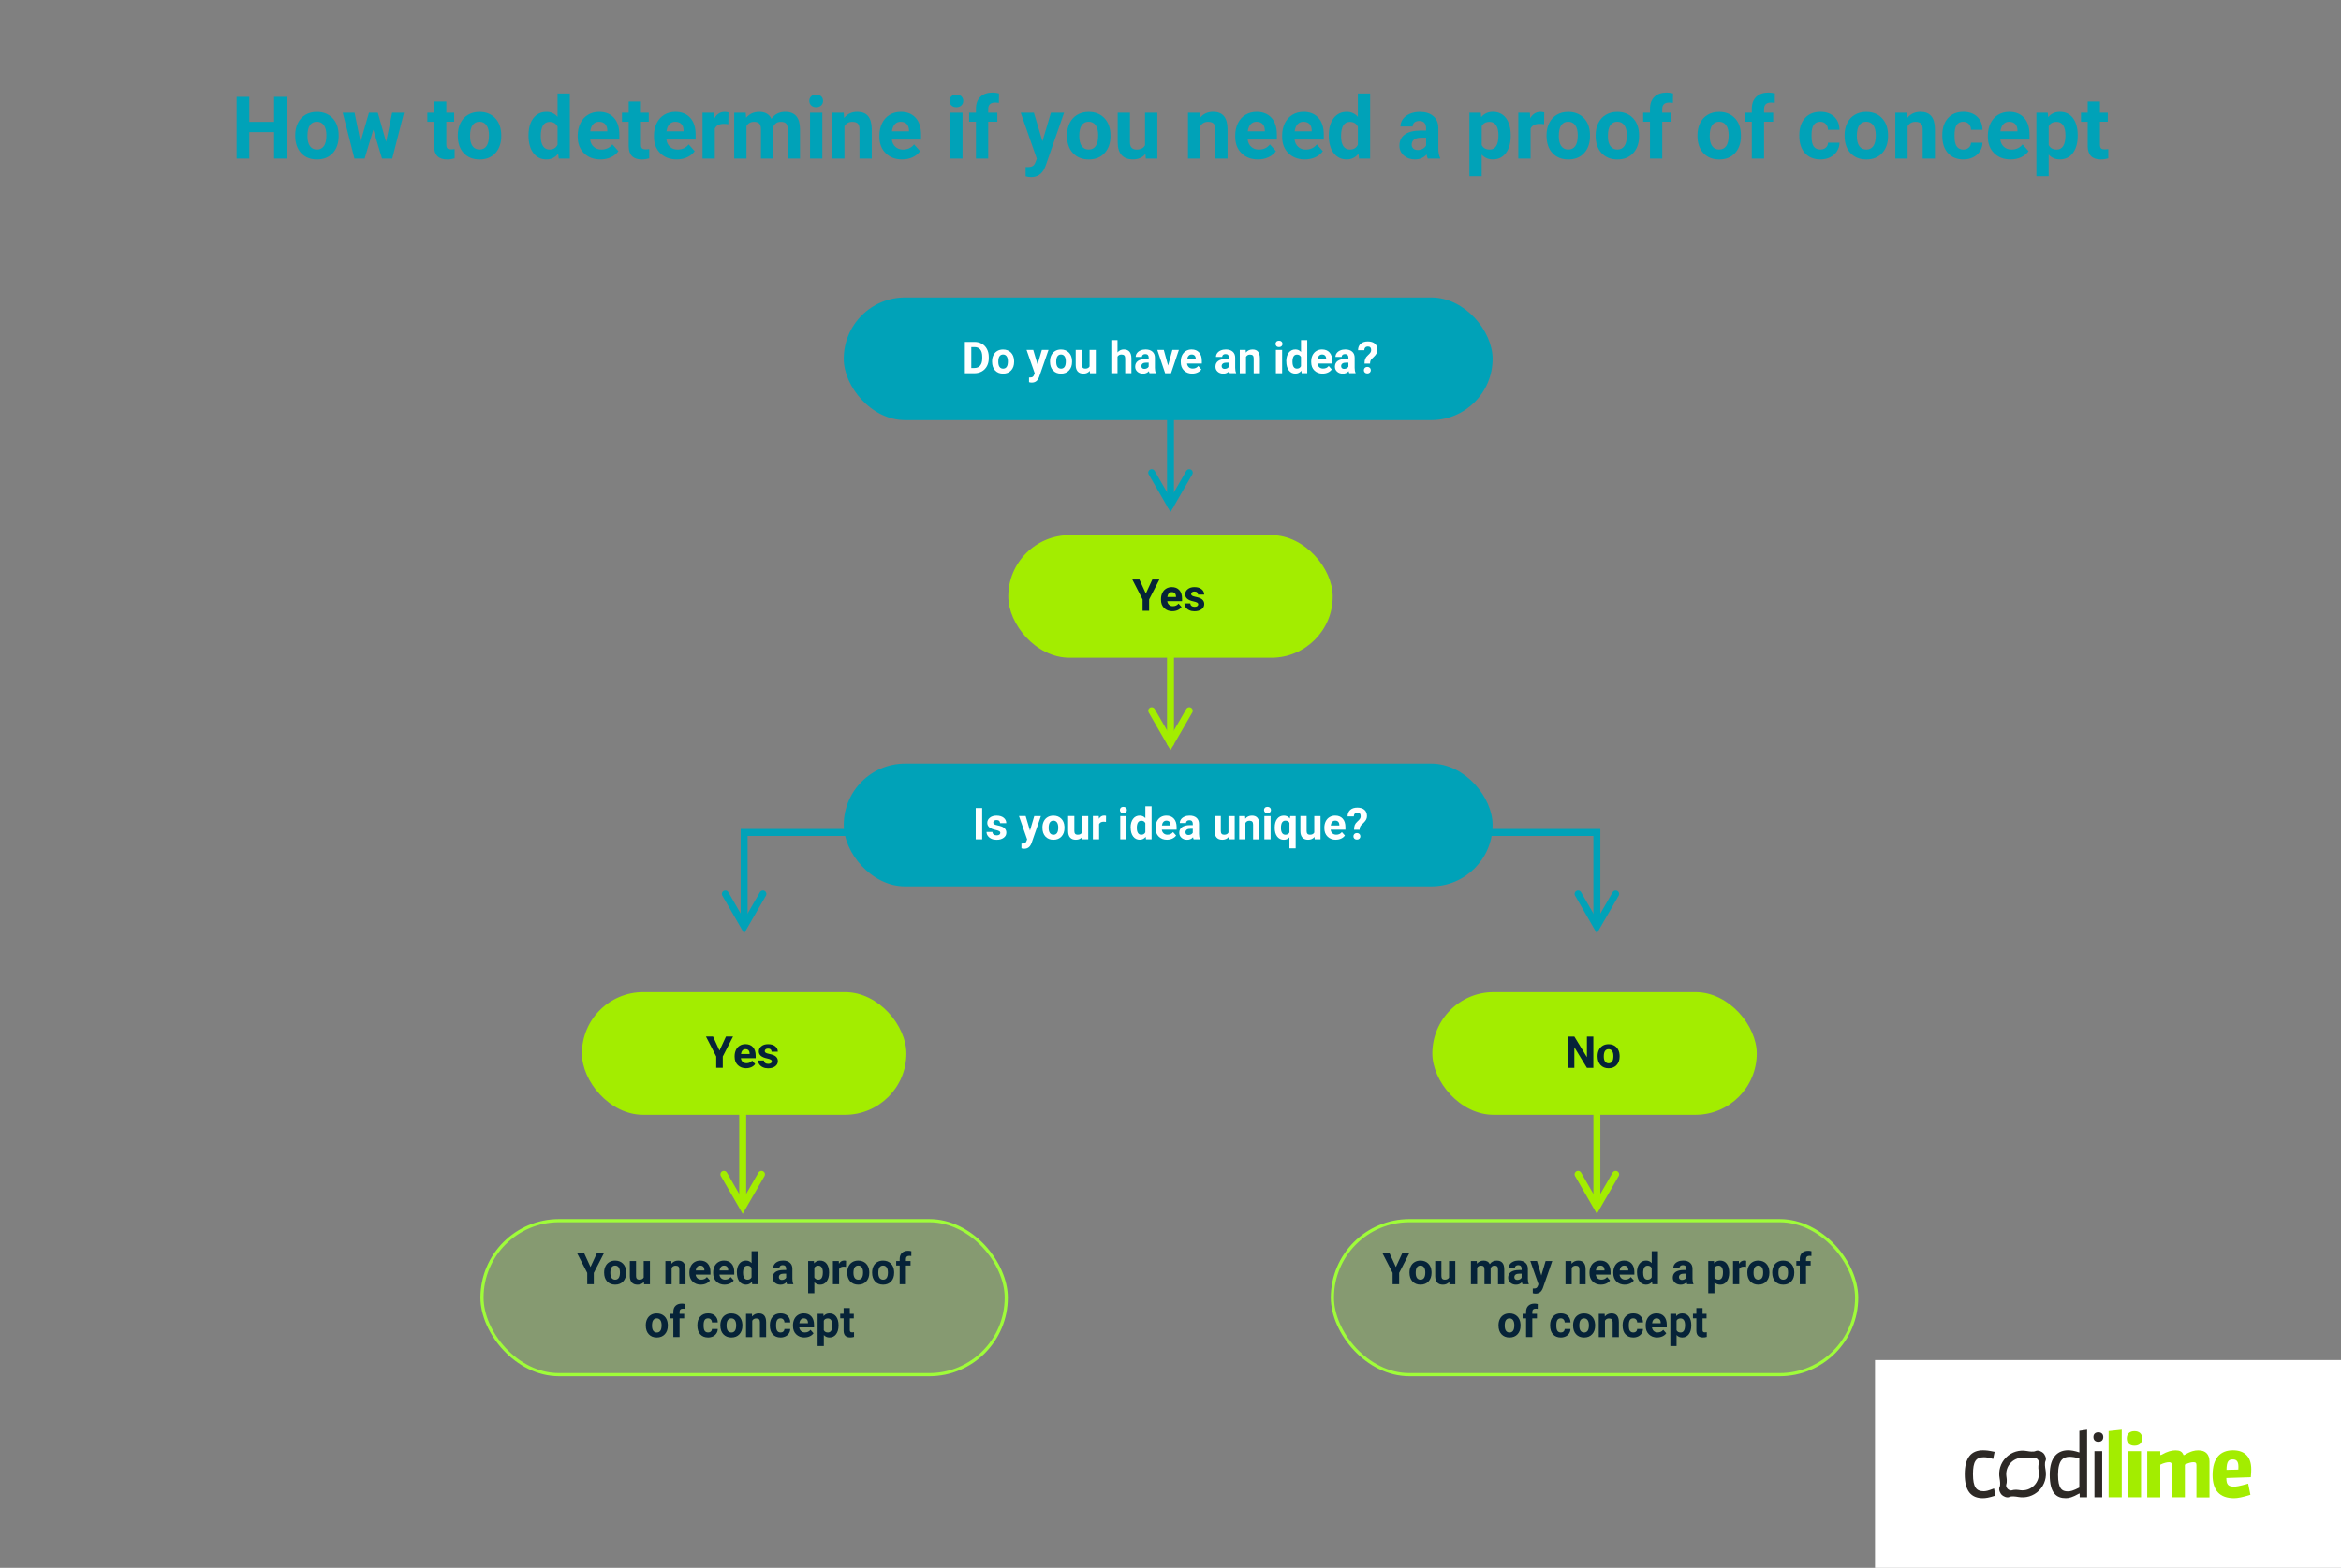
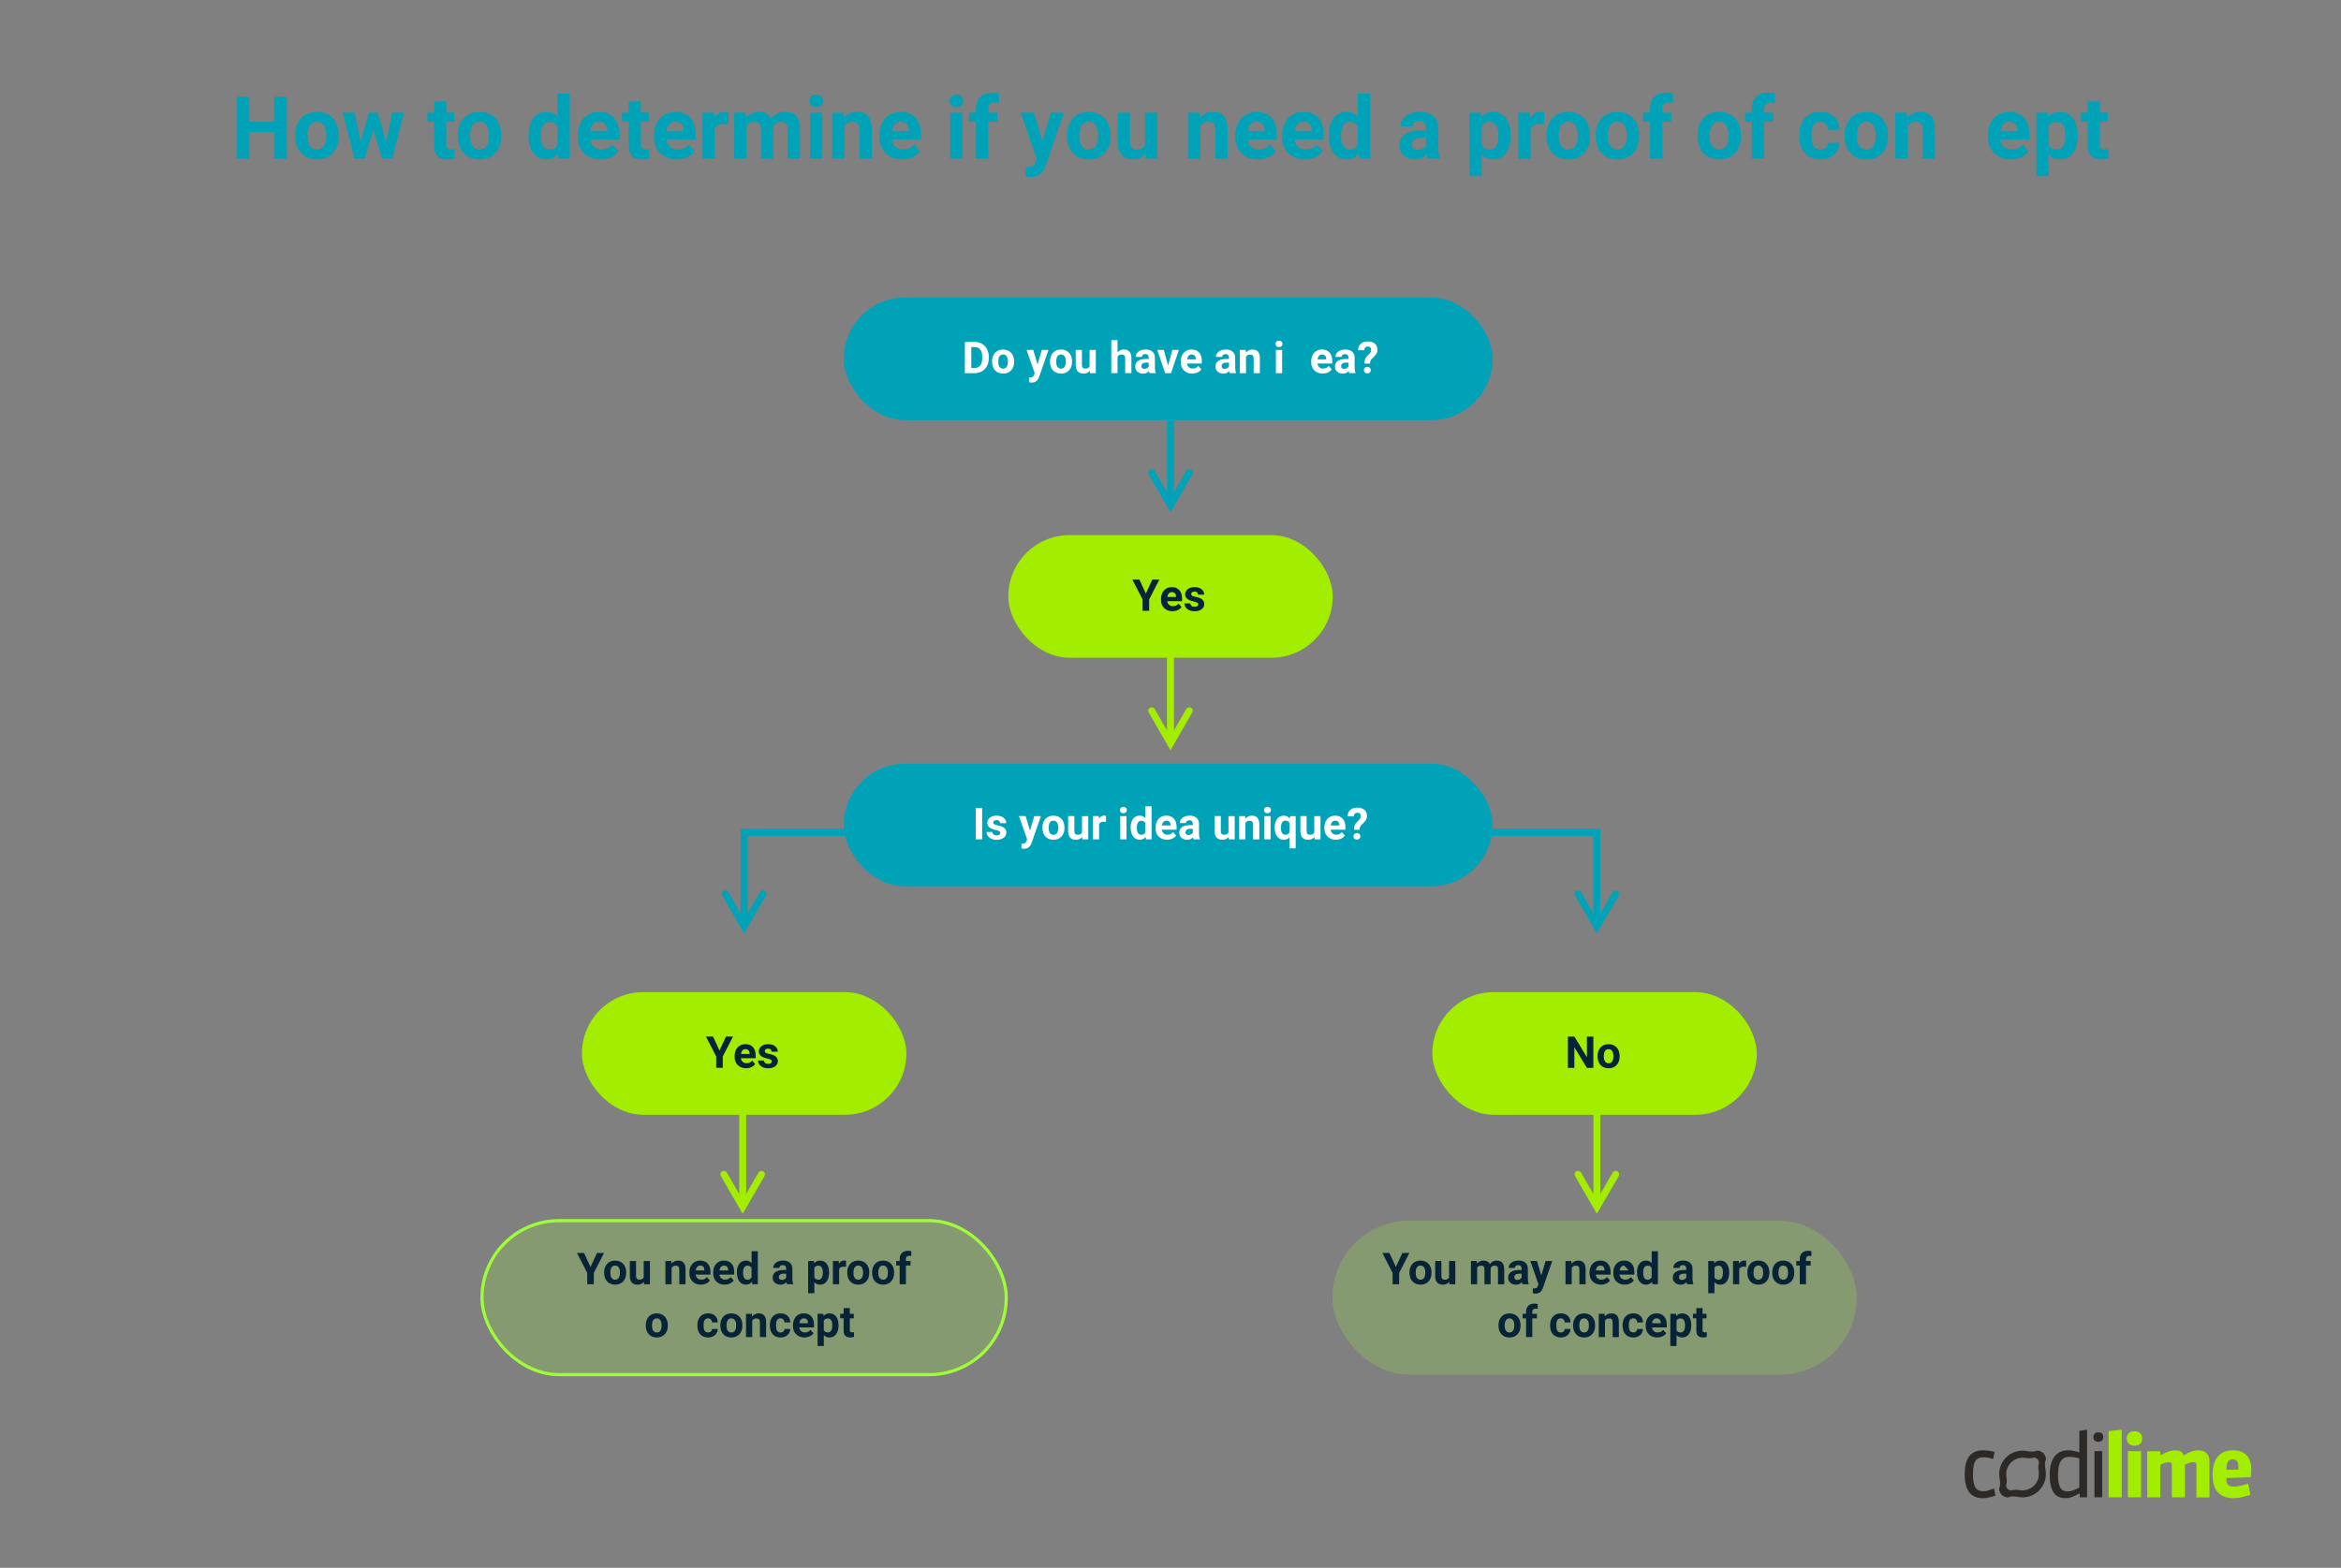
<svg xmlns="http://www.w3.org/2000/svg" id="Warstwa_1" viewBox="0 0 889.77 596.08">
  <rect x="0" y="0" width="889.77" height="596.08" fill="#808080" stroke="none" />
  <defs>
    <style>.cls-1{fill:#fff;}.cls-2{fill:#00a2b8;}.cls-3{fill:#a3ed00;}.cls-4{fill:#062338;}.cls-5{fill:#2d2926;}.cls-6{fill:#9ffc39;opacity:.21;}.cls-7{stroke:#9ffc39;stroke-width:1.2px;}.cls-7,.cls-8,.cls-9{fill:none;stroke-miterlimit:10;}.cls-8{stroke:#a3ed00;}.cls-8,.cls-9{stroke-linecap:round;stroke-width:2.64px;}.cls-9{stroke:#00a2b8;}</style>
  </defs>
  <polyline class="cls-9" points="282.83 349.04 282.83 316.5 606.94 316.5 606.94 349.04" />
-   <rect class="cls-1" x="712.66" y="517.09" width="177.11" height="78.99" />
  <path class="cls-5" d="m777.45,555.47c.52-1.06-.3-2.48-.8-2.98-.5-.5-1.92-1.32-2.98-.8-.78.38-2.42.15-3.29-.01-2.79-.52-5.78.29-7.93,2.45-2.16,2.16-2.97,5.14-2.45,7.93.16.87.39,2.52.01,3.29-.52,1.06.3,2.48.8,2.98h0c.5.5,1.92,1.32,2.98.8.78-.38,2.42-.15,3.29.01,2.79.52,5.78-.29,7.93-2.45,2.16-2.16,2.97-5.14,2.45-7.93-.16-.87-.39-2.52-.01-3.29Zm-2.56,4.11c.24,1.85-.35,3.8-1.78,5.22-1.42,1.42-3.37,2.02-5.22,1.78-.67-.09-1.94-.36-3.22.05-.58.19-1.28-.23-1.6-.55-.33-.33-.74-1.03-.55-1.6.41-1.27.13-2.55.05-3.22-.24-1.85.35-3.8,1.78-5.22,1.42-1.42,3.37-2.02,5.22-1.78.67.09,1.94.36,3.22-.05.58-.19,1.28.23,1.6.55s.74,1.03.55,1.6c-.41,1.27-.13,2.55-.05,3.22Z" />
  <path class="cls-5" d="m753.69,569.61c-4.56,0-6.93-2.77-6.93-9.12s2.51-9.09,6.93-9.09c1.13,0,2.24.1,4.43.59l-.56,2.71c-1.78-.56-2.77-.66-3.57-.66-3.01,0-4.1,1.68-4.1,6.41,0,5.15,1.35,6.51,4.06,6.51.86,0,1.59-.14,3.94-1.05l.56,2.71c-2.55.82-3.7.98-4.76.98" />
  <path class="cls-5" d="m790.45,569.27v-1.42h-.23c-2.48,1.42-3.8,1.75-5.05,1.75-3.43,0-6.11-1.72-6.11-8.89s3.37-9.32,7.03-9.32c.95,0,2.45.2,4.23.83v-8.22l2.94-.43v25.7h-2.8Zm-.13-14.77c-1.35-.43-2.77-.63-3.67-.63-2.34,0-4.43,1.05-4.43,6.87,0,5.29,1.52,6.28,3.7,6.28.99,0,1.95-.2,4.39-1.45v-11.07h0Z" />
  <path class="cls-5" d="m797.55,548.16c-1.15,0-1.88-.66-1.88-1.82s.73-1.78,1.88-1.78c1.05,0,1.86.59,1.86,1.78,0,1.13-.69,1.82-1.86,1.82m-1.49,3.57h2.94v17.54h-2.94v-17.54Z" />
  <polygon class="cls-3" points="801.44 569.27 801.44 544.1 806.43 543.57 806.43 569.27 801.44 569.27" />
  <path class="cls-3" d="m811.26,549.65c-1.78,0-2.91-.99-2.91-2.77s1.13-2.75,2.91-2.75c1.68,0,2.94.86,2.94,2.75,0,1.72-1.06,2.77-2.94,2.77m-2.48,2.08h4.99v17.54h-4.99v-17.54Z" />
  <path class="cls-3" d="m834.82,569.27v-12.19c0-.86-.26-1.16-1.15-1.16-.79,0-1.85.26-3.24.93v12.42h-4.95v-12.18c0-.86-.3-1.16-1.09-1.16s-2.04.3-3.31.93v12.42h-4.96v-17.53h4.96v1.42h.33c2.48-1.42,4.1-1.75,5.45-1.75,1.62,0,2.55.43,3.04,1.78h.33c2.55-1.55,3.96-1.78,5.32-1.78,2.87,0,4.23,1.62,4.23,4.3v13.58h-4.97Z" />
  <path class="cls-3" d="m849.16,569.61c-5.45,0-8.2-2.91-8.2-8.79,0-6.51,2.97-9.42,7.76-9.42,4.39,0,6.94,2.45,6.94,7.17,0,.73-.04,1.82-.16,3.07,0,0-4.36.16-9.31.3,0,2.58.76,3.27,2.97,3.27.66,0,1.82-.1,5.32-1.13l.86,4.23c-2.92.94-4.9,1.3-6.19,1.3m1.62-12.03c0-1.98-.73-2.71-2.14-2.71-1.62,0-2.34.76-2.38,3.96,0,0,2.71-.04,4.49-.1.03-.49.03-.82.03-1.15" />
  <path class="cls-2" d="m109.02,60.28h-4.83v-10.05h-9.43v10.05h-4.83v-23.46h4.83v9.51h9.43v-9.51h4.83v23.46Z" />
  <path class="cls-2" d="m112.21,51.41c0-1.73.33-3.27,1-4.62s1.62-2.4,2.88-3.14c1.25-.74,2.7-1.11,4.36-1.11,2.35,0,4.27.72,5.76,2.16s2.32,3.39,2.49,5.87l.03,1.19c0,2.67-.75,4.82-2.24,6.44s-3.5,2.42-6.01,2.42-4.52-.81-6.02-2.42c-1.5-1.61-2.25-3.8-2.25-6.57v-.21Zm4.66.33c0,1.66.31,2.92.93,3.8s1.51,1.31,2.67,1.31,2.01-.43,2.64-1.3c.63-.87.95-2.25.95-4.16,0-1.62-.32-2.88-.95-3.78s-1.53-1.34-2.67-1.34-2.02.44-2.64,1.33-.93,2.26-.93,4.12Z" />
  <path class="cls-2" d="m146.76,53.95l2.29-11.1h4.5l-4.45,17.43h-3.9l-3.3-10.97-3.3,10.97h-3.88l-4.45-17.43h4.5l2.27,11.09,3.19-11.09h3.37l3.17,11.1Z" />
  <path class="cls-2" d="m169.64,38.56v4.29h2.98v3.42h-2.98v8.7c0,.64.12,1.11.37,1.39s.72.42,1.42.42c.52,0,.97-.04,1.37-.11v3.53c-.91.28-1.85.42-2.82.42-3.27,0-4.93-1.65-5-4.95v-9.39h-2.55v-3.42h2.55v-4.29h4.66Z" />
  <path class="cls-2" d="m174,51.41c0-1.73.33-3.27,1-4.62s1.62-2.4,2.88-3.14c1.25-.74,2.7-1.11,4.36-1.11,2.35,0,4.27.72,5.76,2.16s2.32,3.39,2.49,5.87l.03,1.19c0,2.67-.75,4.82-2.24,6.44s-3.5,2.42-6.01,2.42-4.52-.81-6.02-2.42c-1.5-1.61-2.25-3.8-2.25-6.57v-.21Zm4.66.33c0,1.66.31,2.92.93,3.8s1.51,1.31,2.67,1.31,2.01-.43,2.64-1.3c.63-.87.95-2.25.95-4.16,0-1.62-.32-2.88-.95-3.78s-1.53-1.34-2.67-1.34-2.02.44-2.64,1.33-.93,2.26-.93,4.12Z" />
  <path class="cls-2" d="m200.88,51.44c0-2.72.61-4.88,1.83-6.49,1.22-1.61,2.89-2.42,5-2.42,1.7,0,3.1.63,4.21,1.9v-8.89h4.67v24.75h-4.21l-.23-1.85c-1.16,1.45-2.65,2.17-4.48,2.17-2.05,0-3.7-.81-4.94-2.42-1.24-1.62-1.86-3.87-1.86-6.74Zm4.66.35c0,1.63.28,2.89.85,3.76s1.4,1.31,2.48,1.31c1.44,0,2.45-.61,3.05-1.82v-6.89c-.58-1.22-1.58-1.82-3.01-1.82-2.25,0-3.37,1.82-3.37,5.47Z" />
  <path class="cls-2" d="m228.22,60.61c-2.56,0-4.64-.78-6.24-2.35-1.61-1.57-2.41-3.66-2.41-6.27v-.45c0-1.75.34-3.32,1.02-4.7s1.64-2.44,2.88-3.19c1.24-.75,2.66-1.12,4.25-1.12,2.38,0,4.26.75,5.63,2.26,1.37,1.5,2.05,3.64,2.05,6.4v1.9h-11.1c.15,1.14.6,2.05,1.36,2.74.76.69,1.72,1.03,2.88,1.03,1.79,0,3.2-.65,4.21-1.95l2.29,2.56c-.7.99-1.64,1.76-2.84,2.31-1.19.55-2.51.83-3.96.83Zm-.53-14.33c-.92,0-1.67.31-2.25.94s-.94,1.52-1.1,2.69h6.48v-.37c-.02-1.04-.3-1.84-.84-2.4s-1.3-.85-2.29-.85Z" />
  <path class="cls-2" d="m243.61,38.56v4.29h2.98v3.42h-2.98v8.7c0,.64.12,1.11.37,1.39s.72.42,1.42.42c.52,0,.97-.04,1.37-.11v3.53c-.91.28-1.85.42-2.82.42-3.27,0-4.93-1.65-5-4.95v-9.39h-2.55v-3.42h2.55v-4.29h4.66Z" />
  <path class="cls-2" d="m257.21,60.61c-2.56,0-4.64-.78-6.24-2.35-1.61-1.57-2.41-3.66-2.41-6.27v-.45c0-1.75.34-3.32,1.02-4.7s1.64-2.44,2.88-3.19c1.24-.75,2.66-1.12,4.25-1.12,2.38,0,4.26.75,5.63,2.26,1.37,1.5,2.05,3.64,2.05,6.4v1.9h-11.1c.15,1.14.6,2.05,1.36,2.74.76.69,1.72,1.03,2.88,1.03,1.79,0,3.2-.65,4.21-1.95l2.29,2.56c-.7.99-1.64,1.76-2.84,2.31-1.19.55-2.51.83-3.96.83Zm-.53-14.33c-.92,0-1.67.31-2.25.94s-.94,1.52-1.1,2.69h6.48v-.37c-.02-1.04-.3-1.84-.84-2.4s-1.3-.85-2.29-.85Z" />
  <path class="cls-2" d="m276.82,47.22c-.63-.09-1.19-.13-1.68-.13-1.76,0-2.92.6-3.46,1.79v11.41h-4.66v-17.43h4.4l.13,2.08c.93-1.6,2.23-2.4,3.88-2.4.52,0,1,.07,1.45.21l-.06,4.48Z" />
  <path class="cls-2" d="m283.43,42.85l.15,1.95c1.24-1.51,2.91-2.27,5.01-2.27,2.25,0,3.79.89,4.62,2.66,1.22-1.77,2.97-2.66,5.24-2.66,1.89,0,3.3.55,4.22,1.65.92,1.1,1.39,2.76,1.39,4.97v11.13h-4.67v-11.12c0-.99-.19-1.71-.58-2.17s-1.07-.68-2.05-.68c-1.4,0-2.36.67-2.9,2l.02,11.97h-4.66v-11.1c0-1.01-.2-1.74-.6-2.19s-1.07-.68-2.03-.68c-1.32,0-2.28.55-2.87,1.64v12.33h-4.66v-17.43h4.37Z" />
  <path class="cls-2" d="m307.6,38.34c0-.7.23-1.27.7-1.72.47-.45,1.1-.68,1.91-.68s1.43.22,1.9.68.71,1.03.71,1.72-.24,1.29-.72,1.74-1.11.68-1.89.68-1.42-.23-1.89-.68c-.48-.45-.72-1.03-.72-1.74Zm4.95,21.95h-4.67v-17.43h4.67v17.43Z" />
  <path class="cls-2" d="m320.67,42.85l.15,2.01c1.25-1.56,2.92-2.34,5.01-2.34,1.85,0,3.22.54,4.12,1.63.9,1.09,1.36,2.71,1.39,4.87v11.26h-4.66v-11.15c0-.99-.21-1.71-.64-2.15-.43-.45-1.14-.67-2.14-.67-1.31,0-2.29.56-2.95,1.68v12.29h-4.66v-17.43h4.38Z" />
  <path class="cls-2" d="m342.89,60.61c-2.56,0-4.64-.78-6.24-2.35-1.61-1.57-2.41-3.66-2.41-6.27v-.45c0-1.75.34-3.32,1.02-4.7s1.64-2.44,2.88-3.19c1.24-.75,2.66-1.12,4.25-1.12,2.38,0,4.26.75,5.63,2.26,1.37,1.5,2.05,3.64,2.05,6.4v1.9h-11.1c.15,1.14.6,2.05,1.36,2.74.76.69,1.72,1.03,2.88,1.03,1.79,0,3.2-.65,4.21-1.95l2.29,2.56c-.7.99-1.64,1.76-2.84,2.31-1.19.55-2.51.83-3.96.83Zm-.53-14.33c-.92,0-1.67.31-2.25.94s-.94,1.52-1.1,2.69h6.48v-.37c-.02-1.04-.3-1.84-.84-2.4s-1.3-.85-2.29-.85Z" />
  <path class="cls-2" d="m360.89,38.34c0-.7.23-1.27.7-1.72.47-.45,1.1-.68,1.91-.68s1.43.22,1.9.68.71,1.03.71,1.72-.24,1.29-.72,1.74-1.11.68-1.89.68-1.42-.23-1.89-.68c-.48-.45-.72-1.03-.72-1.74Zm4.95,21.95h-4.67v-17.43h4.67v17.43Z" />
  <path class="cls-2" d="m370.94,60.28v-14.02h-2.59v-3.42h2.59v-1.48c0-1.96.56-3.47,1.68-4.55,1.12-1.08,2.69-1.62,4.71-1.62.64,0,1.43.11,2.37.32l-.05,3.61c-.39-.1-.86-.14-1.42-.14-1.75,0-2.63.82-2.63,2.46v1.4h3.46v3.42h-3.46v14.02h-4.67Z" />
  <path class="cls-2" d="m396.22,53.69l3.22-10.84h5l-7.01,20.14-.39.92c-1.04,2.28-2.76,3.42-5.16,3.42-.68,0-1.36-.1-2.06-.31v-3.53l.71.02c.88,0,1.54-.13,1.97-.4.44-.27.78-.71,1.02-1.34l.55-1.43-6.11-17.48h5.01l3.24,10.84Z" />
  <path class="cls-2" d="m405.55,51.41c0-1.73.33-3.27,1-4.62s1.62-2.4,2.88-3.14c1.25-.74,2.7-1.11,4.36-1.11,2.35,0,4.27.72,5.76,2.16s2.32,3.39,2.49,5.87l.03,1.19c0,2.67-.75,4.82-2.24,6.44s-3.5,2.42-6.01,2.42-4.52-.81-6.02-2.42c-1.5-1.61-2.25-3.8-2.25-6.57v-.21Zm4.66.33c0,1.66.31,2.92.93,3.8s1.51,1.31,2.67,1.31,2.01-.43,2.64-1.3c.63-.87.95-2.25.95-4.16,0-1.62-.32-2.88-.95-3.78s-1.53-1.34-2.67-1.34-2.02.44-2.64,1.33-.93,2.26-.93,4.12Z" />
  <path class="cls-2" d="m435.38,58.51c-1.15,1.4-2.74,2.09-4.77,2.09-1.87,0-3.3-.54-4.28-1.61-.98-1.07-1.49-2.65-1.51-4.72v-11.42h4.66v11.28c0,1.82.83,2.73,2.48,2.73s2.66-.55,3.25-1.64v-12.36h4.67v17.43h-4.38l-.13-1.77Z" />
  <path class="cls-2" d="m455.91,42.85l.15,2.01c1.25-1.56,2.92-2.34,5.01-2.34,1.85,0,3.22.54,4.12,1.63.9,1.09,1.36,2.71,1.39,4.87v11.26h-4.66v-11.15c0-.99-.21-1.71-.64-2.15-.43-.45-1.14-.67-2.14-.67-1.31,0-2.29.56-2.95,1.68v12.29h-4.66v-17.43h4.38Z" />
  <path class="cls-2" d="m478.13,60.61c-2.56,0-4.64-.78-6.24-2.35-1.61-1.57-2.41-3.66-2.41-6.27v-.45c0-1.75.34-3.32,1.02-4.7s1.64-2.44,2.88-3.19c1.24-.75,2.66-1.12,4.25-1.12,2.38,0,4.26.75,5.63,2.26,1.37,1.5,2.05,3.64,2.05,6.4v1.9h-11.1c.15,1.14.6,2.05,1.36,2.74.76.69,1.72,1.03,2.88,1.03,1.79,0,3.2-.65,4.21-1.95l2.29,2.56c-.7.99-1.64,1.76-2.84,2.31-1.19.55-2.51.83-3.96.83Zm-.53-14.33c-.92,0-1.67.31-2.25.94s-.94,1.52-1.1,2.69h6.48v-.37c-.02-1.04-.3-1.84-.84-2.4s-1.3-.85-2.29-.85Z" />
  <path class="cls-2" d="m495.96,60.61c-2.56,0-4.64-.78-6.24-2.35-1.61-1.57-2.41-3.66-2.41-6.27v-.45c0-1.75.34-3.32,1.02-4.7s1.64-2.44,2.88-3.19c1.24-.75,2.66-1.12,4.25-1.12,2.38,0,4.26.75,5.63,2.26,1.37,1.5,2.05,3.64,2.05,6.4v1.9h-11.1c.15,1.14.6,2.05,1.36,2.74.76.69,1.72,1.03,2.88,1.03,1.79,0,3.2-.65,4.21-1.95l2.29,2.56c-.7.99-1.64,1.76-2.84,2.31-1.19.55-2.51.83-3.96.83Zm-.53-14.33c-.92,0-1.67.31-2.25.94s-.94,1.52-1.1,2.69h6.48v-.37c-.02-1.04-.3-1.84-.84-2.4s-1.3-.85-2.29-.85Z" />
  <path class="cls-2" d="m505.05,51.44c0-2.72.61-4.88,1.83-6.49,1.22-1.61,2.89-2.42,5-2.42,1.7,0,3.1.63,4.21,1.9v-8.89h4.67v24.75h-4.21l-.23-1.85c-1.16,1.45-2.65,2.17-4.48,2.17-2.05,0-3.7-.81-4.94-2.42-1.24-1.62-1.86-3.87-1.86-6.74Zm4.66.35c0,1.63.28,2.89.85,3.76s1.4,1.31,2.48,1.31c1.44,0,2.45-.61,3.05-1.82v-6.89c-.58-1.22-1.59-1.82-3.01-1.82-2.25,0-3.37,1.82-3.37,5.47Z" />
  <path class="cls-2" d="m542.69,60.28c-.21-.42-.37-.94-.47-1.56-1.13,1.26-2.59,1.89-4.4,1.89-1.71,0-3.12-.49-4.25-1.48-1.12-.99-1.68-2.23-1.68-3.74,0-1.85.68-3.27,2.05-4.25,1.37-.99,3.35-1.49,5.94-1.5h2.14v-1c0-.81-.21-1.45-.62-1.93-.41-.48-1.07-.73-1.96-.73-.78,0-1.4.19-1.84.56-.45.38-.67.89-.67,1.55h-4.66c0-1.01.31-1.94.93-2.8s1.5-1.53,2.64-2.02,2.42-.73,3.83-.73c2.15,0,3.85.54,5.12,1.62,1.26,1.08,1.89,2.6,1.89,4.55v7.56c0,1.65.24,2.91.69,3.75v.27h-4.71Zm-3.85-3.24c.69,0,1.32-.15,1.9-.46.58-.31,1.01-.72,1.29-1.23v-3h-1.74c-2.33,0-3.57.81-3.72,2.42l-.02.27c0,.58.2,1.06.61,1.43.41.38.97.56,1.68.56Z" />
  <path class="cls-2" d="m574.19,51.73c0,2.69-.61,4.84-1.83,6.45-1.22,1.62-2.87,2.42-4.94,2.42-1.76,0-3.18-.61-4.27-1.84v8.22h-4.66v-24.14h4.32l.16,1.71c1.13-1.35,2.6-2.03,4.42-2.03,2.15,0,3.82.79,5.01,2.38s1.79,3.78,1.79,6.57v.24Zm-4.66-.34c0-1.62-.29-2.87-.86-3.75-.57-.88-1.41-1.32-2.5-1.32-1.46,0-2.47.56-3.01,1.68v7.14c.57,1.15,1.58,1.72,3.04,1.72,2.22,0,3.34-1.82,3.34-5.46Z" />
  <path class="cls-2" d="m586.88,47.22c-.63-.09-1.19-.13-1.68-.13-1.76,0-2.92.6-3.46,1.79v11.41h-4.66v-17.43h4.4l.13,2.08c.93-1.6,2.23-2.4,3.88-2.4.52,0,1,.07,1.45.21l-.06,4.48Z" />
  <path class="cls-2" d="m587.81,51.41c0-1.73.33-3.27,1-4.62s1.62-2.4,2.88-3.14c1.25-.74,2.7-1.11,4.36-1.11,2.35,0,4.27.72,5.76,2.16,1.49,1.44,2.32,3.39,2.49,5.87l.03,1.19c0,2.67-.75,4.82-2.24,6.44s-3.5,2.42-6.01,2.42-4.52-.81-6.02-2.42c-1.5-1.61-2.25-3.8-2.25-6.57v-.21Zm4.66.33c0,1.66.31,2.92.93,3.8s1.52,1.31,2.68,1.31,2.01-.43,2.64-1.3c.63-.87.95-2.25.95-4.16,0-1.62-.32-2.88-.95-3.78-.63-.89-1.53-1.34-2.68-1.34s-2.02.44-2.64,1.33-.93,2.26-.93,4.12Z" />
  <path class="cls-2" d="m606.47,51.41c0-1.73.33-3.27,1-4.62s1.62-2.4,2.88-3.14c1.25-.74,2.7-1.11,4.36-1.11,2.35,0,4.27.72,5.76,2.16,1.49,1.44,2.32,3.39,2.49,5.87l.03,1.19c0,2.67-.75,4.82-2.24,6.44s-3.5,2.42-6.01,2.42-4.52-.81-6.02-2.42c-1.5-1.61-2.25-3.8-2.25-6.57v-.21Zm4.66.33c0,1.66.31,2.92.93,3.8s1.52,1.31,2.68,1.31,2.01-.43,2.64-1.3c.63-.87.95-2.25.95-4.16,0-1.62-.32-2.88-.95-3.78-.63-.89-1.53-1.34-2.68-1.34s-2.02.44-2.64,1.33-.93,2.26-.93,4.12Z" />
  <path class="cls-2" d="m627.13,60.28v-14.02h-2.59v-3.42h2.59v-1.48c0-1.96.56-3.47,1.68-4.55,1.12-1.08,2.69-1.62,4.71-1.62.64,0,1.43.11,2.37.32l-.05,3.61c-.39-.1-.86-.14-1.42-.14-1.75,0-2.63.82-2.63,2.46v1.4h3.46v3.42h-3.46v14.02h-4.67Z" />
  <path class="cls-2" d="m645.17,51.41c0-1.73.33-3.27,1-4.62s1.62-2.4,2.88-3.14c1.25-.74,2.7-1.11,4.36-1.11,2.35,0,4.27.72,5.76,2.16,1.49,1.44,2.32,3.39,2.49,5.87l.03,1.19c0,2.67-.75,4.82-2.24,6.44s-3.5,2.42-6.01,2.42-4.52-.81-6.02-2.42c-1.5-1.61-2.25-3.8-2.25-6.57v-.21Zm4.66.33c0,1.66.31,2.92.93,3.8s1.52,1.31,2.68,1.31,2.01-.43,2.64-1.3c.63-.87.95-2.25.95-4.16,0-1.62-.32-2.88-.95-3.78-.63-.89-1.53-1.34-2.68-1.34s-2.02.44-2.64,1.33-.93,2.26-.93,4.12Z" />
  <path class="cls-2" d="m665.83,60.28v-14.02h-2.59v-3.42h2.59v-1.48c0-1.96.56-3.47,1.68-4.55,1.12-1.08,2.69-1.62,4.71-1.62.64,0,1.43.11,2.37.32l-.05,3.61c-.39-.1-.86-.14-1.42-.14-1.75,0-2.63.82-2.63,2.46v1.4h3.46v3.42h-3.46v14.02h-4.67Z" />
  <path class="cls-2" d="m691.85,56.85c.86,0,1.56-.24,2.1-.71.54-.47.82-1.1.84-1.88h4.37c-.01,1.18-.33,2.26-.97,3.25-.63.98-1.5,1.75-2.6,2.29-1.1.54-2.32.81-3.65.81-2.49,0-4.46-.79-5.9-2.38-1.44-1.58-2.16-3.77-2.16-6.57v-.31c0-2.69.71-4.83,2.14-6.43,1.43-1.6,3.39-2.4,5.88-2.4,2.18,0,3.93.62,5.25,1.86,1.32,1.24,1.98,2.89,2.01,4.96h-4.37c-.02-.91-.3-1.64-.84-2.21-.54-.57-1.25-.85-2.13-.85-1.09,0-1.9.4-2.46,1.19-.55.79-.83,2.07-.83,3.85v.48c0,1.8.27,3.09.82,3.87s1.38,1.18,2.5,1.18Z" />
  <path class="cls-2" d="m701.09,51.41c0-1.73.33-3.27,1-4.62s1.62-2.4,2.88-3.14c1.25-.74,2.7-1.11,4.36-1.11,2.35,0,4.27.72,5.76,2.16,1.49,1.44,2.32,3.39,2.49,5.87l.03,1.19c0,2.67-.75,4.82-2.24,6.44s-3.5,2.42-6.01,2.42-4.52-.81-6.02-2.42c-1.5-1.61-2.25-3.8-2.25-6.57v-.21Zm4.66.33c0,1.66.31,2.92.93,3.8s1.52,1.31,2.68,1.31,2.01-.43,2.64-1.3c.63-.87.95-2.25.95-4.16,0-1.62-.32-2.88-.95-3.78-.63-.89-1.53-1.34-2.68-1.34s-2.02.44-2.64,1.33-.93,2.26-.93,4.12Z" />
  <path class="cls-2" d="m724.76,42.85l.15,2.01c1.25-1.56,2.92-2.34,5.01-2.34,1.85,0,3.22.54,4.12,1.63.9,1.09,1.36,2.71,1.39,4.87v11.26h-4.66v-11.15c0-.99-.21-1.71-.64-2.15-.43-.45-1.14-.67-2.14-.67-1.31,0-2.29.56-2.95,1.68v12.29h-4.66v-17.43h4.38Z" />
-   <path class="cls-2" d="m746.2,56.85c.86,0,1.56-.24,2.1-.71.54-.47.82-1.1.84-1.88h4.37c-.01,1.18-.33,2.26-.97,3.25-.63.98-1.5,1.75-2.6,2.29-1.1.54-2.32.81-3.65.81-2.49,0-4.46-.79-5.9-2.38-1.44-1.58-2.16-3.77-2.16-6.57v-.31c0-2.69.71-4.83,2.14-6.43,1.43-1.6,3.39-2.4,5.88-2.4,2.18,0,3.93.62,5.25,1.86,1.32,1.24,1.98,2.89,2.01,4.96h-4.37c-.02-.91-.3-1.64-.84-2.21-.54-.57-1.25-.85-2.13-.85-1.09,0-1.9.4-2.46,1.19-.55.79-.83,2.07-.83,3.85v.48c0,1.8.27,3.09.82,3.87s1.38,1.18,2.5,1.18Z" />
  <path class="cls-2" d="m764.19,60.61c-2.56,0-4.64-.78-6.24-2.35-1.61-1.57-2.41-3.66-2.41-6.27v-.45c0-1.75.34-3.32,1.02-4.7.68-1.38,1.63-2.44,2.88-3.19,1.24-.75,2.66-1.12,4.25-1.12,2.38,0,4.26.75,5.63,2.26,1.37,1.5,2.05,3.64,2.05,6.4v1.9h-11.1c.15,1.14.6,2.05,1.36,2.74.76.69,1.72,1.03,2.88,1.03,1.79,0,3.2-.65,4.21-1.95l2.29,2.56c-.7.99-1.64,1.76-2.84,2.31-1.19.55-2.51.83-3.96.83Zm-.53-14.33c-.92,0-1.67.31-2.25.94-.57.63-.94,1.52-1.1,2.69h6.48v-.37c-.02-1.04-.3-1.84-.84-2.4s-1.3-.85-2.29-.85Z" />
  <path class="cls-2" d="m789.69,51.73c0,2.69-.61,4.84-1.83,6.45-1.22,1.62-2.87,2.42-4.94,2.42-1.76,0-3.18-.61-4.27-1.84v8.22h-4.66v-24.14h4.32l.16,1.71c1.13-1.35,2.6-2.03,4.42-2.03,2.15,0,3.82.79,5.01,2.38s1.79,3.78,1.79,6.57v.24Zm-4.66-.34c0-1.62-.29-2.87-.86-3.75-.57-.88-1.41-1.32-2.5-1.32-1.46,0-2.47.56-3.01,1.68v7.14c.57,1.15,1.58,1.72,3.04,1.72,2.22,0,3.34-1.82,3.34-5.46Z" />
  <path class="cls-2" d="m798.15,38.56v4.29h2.98v3.42h-2.98v8.7c0,.64.12,1.11.37,1.39s.72.42,1.42.42c.52,0,.97-.04,1.37-.11v3.53c-.91.28-1.85.42-2.82.42-3.27,0-4.93-1.65-5-4.95v-9.39h-2.55v-3.42h2.55v-4.29h4.66Z" />
  <rect class="cls-2" x="320.69" y="113.1" width="246.62" height="46.62" rx="23.31" ry="23.31" />
  <path class="cls-1" d="m366.72,141.88v-11.89h3.66c1.05,0,1.98.24,2.81.71.83.47,1.47,1.14,1.93,2.01.46.87.69,1.86.69,2.96v.55c0,1.11-.23,2.09-.68,2.95-.45.86-1.1,1.53-1.92,2-.83.47-1.76.71-2.8.72h-3.68Zm2.45-9.91v7.94h1.18c.96,0,1.69-.31,2.2-.94.51-.63.77-1.52.78-2.69v-.63c0-1.21-.25-2.12-.75-2.75-.5-.62-1.23-.94-2.2-.94h-1.21Z" />
  <path class="cls-1" d="m377.07,137.38c0-.88.17-1.66.51-2.34.34-.69.82-1.22,1.46-1.59.63-.38,1.37-.56,2.21-.56,1.19,0,2.17.37,2.92,1.09.75.73,1.18,1.72,1.26,2.97l.02.6c0,1.36-.38,2.44-1.14,3.26-.76.82-1.77,1.23-3.05,1.23s-2.29-.41-3.05-1.22c-.76-.82-1.14-1.93-1.14-3.33v-.11Zm2.36.17c0,.84.16,1.48.47,1.93.32.44.77.67,1.36.67s1.02-.22,1.34-.66.48-1.14.48-2.11c0-.82-.16-1.46-.48-1.92-.32-.45-.77-.68-1.36-.68s-1.02.23-1.34.67c-.32.45-.47,1.15-.47,2.09Z" />
  <path class="cls-1" d="m394.36,138.54l1.63-5.5h2.53l-3.55,10.21-.2.47c-.53,1.15-1.4,1.73-2.61,1.73-.34,0-.69-.05-1.05-.16v-1.79h.36c.45,0,.78-.06,1-.2.22-.14.39-.36.52-.68l.28-.73-3.1-8.86h2.54l1.64,5.5Z" />
  <path class="cls-1" d="m399.09,137.38c0-.88.17-1.66.51-2.34.34-.69.82-1.22,1.46-1.59.63-.38,1.37-.56,2.21-.56,1.19,0,2.17.37,2.92,1.09.75.73,1.18,1.72,1.26,2.97l.02.6c0,1.36-.38,2.44-1.14,3.26-.76.82-1.77,1.23-3.05,1.23s-2.29-.41-3.05-1.22c-.76-.82-1.14-1.93-1.14-3.33v-.11Zm2.36.17c0,.84.16,1.48.47,1.93.32.44.77.67,1.36.67s1.02-.22,1.34-.66.48-1.14.48-2.11c0-.82-.16-1.46-.48-1.92-.32-.45-.77-.68-1.36-.68s-1.02.23-1.34.67c-.32.45-.47,1.15-.47,2.09Z" />
  <path class="cls-1" d="m414.21,140.98c-.58.71-1.39,1.06-2.42,1.06-.95,0-1.67-.27-2.17-.82s-.75-1.34-.76-2.39v-5.79h2.36v5.72c0,.92.42,1.38,1.26,1.38s1.35-.28,1.65-.83v-6.26h2.37v8.84h-2.22l-.07-.9Z" />
  <path class="cls-1" d="m424.75,134c.63-.75,1.41-1.13,2.36-1.13,1.92,0,2.89,1.11,2.92,3.34v5.66h-2.36v-5.6c0-.51-.11-.88-.33-1.12s-.58-.36-1.09-.36c-.69,0-1.19.27-1.5.8v6.28h-2.36v-12.55h2.36v4.67Z" />
  <path class="cls-1" d="m436.93,141.88c-.11-.21-.19-.48-.24-.79-.57.64-1.31.96-2.23.96-.87,0-1.58-.25-2.15-.75-.57-.5-.85-1.13-.85-1.9,0-.94.35-1.66,1.04-2.16s1.7-.75,3.01-.76h1.09v-.51c0-.41-.1-.73-.31-.98s-.54-.37-.99-.37c-.4,0-.71.1-.94.29s-.34.45-.34.78h-2.36c0-.51.16-.99.47-1.42s.76-.78,1.34-1.03,1.23-.37,1.94-.37c1.09,0,1.95.27,2.59.82.64.55.96,1.32.96,2.31v3.83c0,.84.12,1.47.35,1.9v.14h-2.39Zm-1.95-1.64c.35,0,.67-.08.96-.23s.51-.36.65-.62v-1.52h-.88c-1.18,0-1.81.41-1.89,1.22v.14c0,.29.1.54.3.73s.49.29.85.29Z" />
  <path class="cls-1" d="m443.96,138.99l1.64-5.95h2.47l-2.98,8.84h-2.25l-2.98-8.84h2.47l1.64,5.95Z" />
  <path class="cls-1" d="m453.18,142.04c-1.3,0-2.35-.4-3.17-1.19-.81-.79-1.22-1.85-1.22-3.18v-.23c0-.89.17-1.68.51-2.38.34-.7.83-1.24,1.46-1.62.63-.38,1.35-.57,2.15-.57,1.21,0,2.16.38,2.85,1.14.69.76,1.04,1.84,1.04,3.24v.96h-5.63c.08.58.31,1.04.69,1.39.38.35.87.52,1.46.52.91,0,1.62-.33,2.13-.99l1.16,1.3c-.35.5-.83.89-1.44,1.17-.6.28-1.27.42-2.01.42Zm-.27-7.26c-.47,0-.85.16-1.14.48-.29.32-.48.77-.56,1.36h3.28v-.19c-.01-.53-.15-.93-.42-1.22-.27-.29-.66-.43-1.16-.43Z" />
  <path class="cls-1" d="m467.44,141.88c-.11-.21-.19-.48-.24-.79-.57.64-1.31.96-2.23.96-.87,0-1.58-.25-2.15-.75-.57-.5-.85-1.13-.85-1.9,0-.94.35-1.66,1.04-2.16s1.7-.75,3.01-.76h1.09v-.51c0-.41-.1-.73-.31-.98s-.54-.37-.99-.37c-.4,0-.71.1-.94.29s-.34.45-.34.78h-2.36c0-.51.16-.99.47-1.42s.76-.78,1.34-1.03,1.23-.37,1.94-.37c1.09,0,1.95.27,2.59.82.64.55.96,1.32.96,2.31v3.83c0,.84.12,1.47.35,1.9v.14h-2.39Zm-1.95-1.64c.35,0,.67-.08.96-.23s.51-.36.65-.62v-1.52h-.88c-1.18,0-1.81.41-1.89,1.22v.14c0,.29.1.54.3.73s.49.29.85.29Z" />
  <path class="cls-1" d="m473.46,133.04l.07,1.02c.63-.79,1.48-1.18,2.54-1.18.94,0,1.63.28,2.09.83s.69,1.37.7,2.47v5.71h-2.36v-5.65c0-.5-.11-.86-.33-1.09-.22-.23-.58-.34-1.09-.34-.66,0-1.16.28-1.5.85v6.23h-2.36v-8.84h2.22Z" />
  <path class="cls-1" d="m484.8,130.75c0-.35.12-.64.36-.87.24-.23.56-.34.97-.34s.72.11.96.34c.24.23.36.52.36.87s-.12.65-.36.88-.56.34-.96.34-.72-.11-.96-.34-.36-.52-.36-.88Zm2.51,11.13h-2.37v-8.84h2.37v8.84Z" />
-   <path class="cls-1" d="m488.89,137.39c0-1.38.31-2.48.93-3.29.62-.82,1.46-1.23,2.54-1.23.86,0,1.57.32,2.13.96v-4.51h2.37v12.55h-2.13l-.11-.94c-.59.74-1.35,1.1-2.27,1.1-1.04,0-1.88-.41-2.5-1.23-.63-.82-.94-1.96-.94-3.42Zm2.36.18c0,.83.14,1.46.43,1.91.29.44.71.66,1.26.66.73,0,1.24-.31,1.54-.92v-3.49c-.29-.62-.8-.92-1.53-.92-1.14,0-1.71.92-1.71,2.77Z" />
  <path class="cls-1" d="m502.75,142.04c-1.3,0-2.35-.4-3.17-1.19-.81-.79-1.22-1.85-1.22-3.18v-.23c0-.89.17-1.68.51-2.38.34-.7.83-1.24,1.46-1.62.63-.38,1.35-.57,2.15-.57,1.21,0,2.16.38,2.85,1.14.69.76,1.04,1.84,1.04,3.24v.96h-5.63c.08.58.31,1.04.69,1.39.38.35.87.52,1.46.52.91,0,1.62-.33,2.13-.99l1.16,1.3c-.35.5-.83.89-1.44,1.17-.6.28-1.27.42-2.01.42Zm-.27-7.26c-.47,0-.85.16-1.14.48-.29.32-.48.77-.56,1.36h3.28v-.19c-.01-.53-.15-.93-.42-1.22-.27-.29-.66-.43-1.16-.43Z" />
  <path class="cls-1" d="m512.85,141.88c-.11-.21-.19-.48-.24-.79-.57.64-1.31.96-2.23.96-.87,0-1.58-.25-2.15-.75-.57-.5-.85-1.13-.85-1.9,0-.94.35-1.66,1.04-2.16s1.7-.75,3.01-.76h1.09v-.51c0-.41-.1-.73-.31-.98s-.54-.37-.99-.37c-.4,0-.71.1-.94.29s-.34.45-.34.78h-2.36c0-.51.16-.99.47-1.42s.76-.78,1.34-1.03,1.23-.37,1.94-.37c1.09,0,1.95.27,2.59.82.64.55.96,1.32.96,2.31v3.83c0,.84.12,1.47.35,1.9v.14h-2.39Zm-1.95-1.64c.35,0,.67-.08.96-.23s.51-.36.65-.62v-1.52h-.88c-1.18,0-1.81.41-1.89,1.22v.14c0,.29.1.54.3.73s.49.29.85.29Z" />
  <path class="cls-1" d="m518.62,138.23c0-.76.09-1.37.28-1.82.19-.45.52-.9,1.02-1.34.49-.44.82-.8.98-1.07.16-.28.25-.57.25-.87,0-.92-.42-1.38-1.27-1.38-.4,0-.73.12-.97.37-.24.25-.37.59-.38,1.03h-2.37c.01-1.04.35-1.86,1.01-2.45s1.56-.88,2.71-.88,2.05.28,2.69.84c.64.56.96,1.35.96,2.37,0,.46-.1.9-.31,1.31s-.57.87-1.09,1.37l-.66.63c-.41.4-.65.86-.71,1.4l-.03.5h-2.09Zm-.24,2.5c0-.36.12-.66.37-.9.25-.24.56-.35.95-.35s.7.12.95.35c.25.24.37.54.37.9s-.12.65-.36.89c-.24.23-.56.35-.96.35s-.72-.12-.96-.35-.36-.53-.36-.89Z" />
  <rect class="cls-3" x="383.23" y="203.45" width="123.31" height="46.62" rx="23.31" ry="23.31" />
  <path class="cls-4" d="m435.5,225.69l2.48-5.36h2.68l-3.9,7.58v4.31h-2.49v-4.31l-3.9-7.58h2.69l2.46,5.36Z" />
  <path class="cls-4" d="m445.66,232.39c-1.3,0-2.35-.4-3.17-1.19-.81-.79-1.22-1.85-1.22-3.18v-.23c0-.89.17-1.68.51-2.38.34-.7.83-1.24,1.46-1.62.63-.38,1.35-.57,2.15-.57,1.21,0,2.16.38,2.85,1.14.69.76,1.04,1.84,1.04,3.24v.96h-5.63c.08.58.31,1.04.69,1.39.38.35.87.52,1.46.52.91,0,1.62-.33,2.13-.99l1.16,1.3c-.35.5-.83.89-1.44,1.17-.6.28-1.27.42-2.01.42Zm-.27-7.26c-.47,0-.85.16-1.14.48-.29.32-.48.77-.56,1.36h3.28v-.19c-.01-.53-.15-.93-.42-1.22-.27-.29-.66-.43-1.16-.43Z" />
  <path class="cls-4" d="m455.42,229.78c0-.29-.14-.52-.43-.68-.29-.17-.74-.31-1.38-.45-2.1-.44-3.15-1.33-3.15-2.68,0-.78.33-1.44.98-1.96.65-.53,1.5-.79,2.55-.79,1.12,0,2.02.26,2.69.79.67.53,1.01,1.21,1.01,2.06h-2.36c0-.34-.11-.62-.33-.84s-.56-.33-1.02-.33c-.4,0-.71.09-.92.27s-.33.41-.33.69c0,.26.12.47.37.63.25.16.67.3,1.25.42.59.12,1.08.25,1.49.4,1.25.46,1.87,1.25,1.87,2.38,0,.81-.35,1.46-1.04,1.96-.69.5-1.58.75-2.68.75-.74,0-1.4-.13-1.97-.4-.57-.26-1.02-.63-1.35-1.09-.33-.46-.49-.96-.49-1.49h2.24c.02.42.18.74.47.96.29.22.68.33,1.16.33.45,0,.79-.09,1.02-.26s.35-.4.35-.67Z" />
  <rect class="cls-2" x="320.69" y="290.33" width="246.62" height="46.62" rx="23.31" ry="23.31" />
  <path class="cls-1" d="m373.3,319.11h-2.45v-11.89h2.45v11.89Z" />
  <path class="cls-1" d="m380.2,316.67c0-.29-.14-.52-.43-.68-.29-.17-.74-.31-1.38-.45-2.1-.44-3.15-1.33-3.15-2.68,0-.78.33-1.44.98-1.96.65-.53,1.5-.79,2.55-.79,1.12,0,2.02.26,2.69.79.67.53,1.01,1.21,1.01,2.06h-2.36c0-.34-.11-.62-.33-.84s-.56-.33-1.02-.33c-.4,0-.71.09-.92.27s-.33.41-.33.69c0,.26.12.47.37.63.25.16.67.3,1.25.42.59.12,1.08.25,1.49.4,1.25.46,1.87,1.25,1.87,2.38,0,.81-.35,1.46-1.04,1.96-.69.5-1.58.75-2.68.75-.74,0-1.4-.13-1.97-.4-.57-.26-1.02-.63-1.35-1.09-.33-.46-.49-.96-.49-1.49h2.24c.02.42.18.74.47.96.29.22.68.33,1.16.33.45,0,.79-.09,1.02-.26s.35-.4.35-.67Z" />
  <path class="cls-1" d="m391.48,315.77l1.63-5.5h2.53l-3.55,10.21-.2.47c-.53,1.15-1.4,1.73-2.61,1.73-.34,0-.69-.05-1.05-.16v-1.79h.36c.45,0,.78-.06,1-.2.22-.14.39-.36.52-.68l.28-.73-3.1-8.86h2.54l1.64,5.5Z" />
  <path class="cls-1" d="m396.21,314.61c0-.88.17-1.66.51-2.34.34-.69.82-1.22,1.46-1.59.63-.38,1.37-.56,2.21-.56,1.19,0,2.17.37,2.92,1.09.75.73,1.18,1.72,1.26,2.97l.02.6c0,1.36-.38,2.44-1.14,3.26-.76.82-1.77,1.23-3.05,1.23s-2.29-.41-3.05-1.22c-.76-.82-1.14-1.93-1.14-3.33v-.11Zm2.36.17c0,.84.16,1.48.47,1.93.32.44.77.67,1.36.67s1.02-.22,1.34-.66.48-1.14.48-2.11c0-.82-.16-1.46-.48-1.92-.32-.45-.77-.68-1.36-.68s-1.02.23-1.34.67c-.32.45-.47,1.15-.47,2.09Z" />
  <path class="cls-1" d="m411.33,318.21c-.58.71-1.39,1.06-2.42,1.06-.95,0-1.67-.27-2.17-.82s-.75-1.34-.76-2.39v-5.79h2.36v5.72c0,.92.42,1.38,1.26,1.38s1.35-.28,1.65-.83v-6.26h2.37v8.84h-2.22l-.07-.9Z" />
  <path class="cls-1" d="m420.36,312.48c-.32-.04-.6-.07-.85-.07-.89,0-1.48.3-1.76.91v5.78h-2.36v-8.84h2.23l.07,1.05c.47-.81,1.13-1.22,1.97-1.22.26,0,.51.04.73.11l-.03,2.27Z" />
  <path class="cls-1" d="m425.65,307.98c0-.35.12-.64.36-.87.24-.23.56-.34.97-.34s.72.11.96.34c.24.23.36.52.36.87s-.12.65-.36.88-.56.34-.96.34-.72-.11-.96-.34-.36-.52-.36-.88Zm2.51,11.13h-2.37v-8.84h2.37v8.84Z" />
  <path class="cls-1" d="m429.73,314.62c0-1.38.31-2.48.93-3.29.62-.82,1.46-1.23,2.54-1.23.86,0,1.57.32,2.13.96v-4.51h2.37v12.55h-2.13l-.11-.94c-.59.74-1.35,1.1-2.27,1.1-1.04,0-1.88-.41-2.5-1.23-.63-.82-.94-1.96-.94-3.42Zm2.36.18c0,.83.14,1.46.43,1.91.29.44.71.66,1.26.66.73,0,1.24-.31,1.54-.92v-3.49c-.29-.62-.8-.92-1.53-.92-1.14,0-1.71.92-1.71,2.77Z" />
  <path class="cls-1" d="m443.59,319.27c-1.3,0-2.35-.4-3.17-1.19-.81-.79-1.22-1.85-1.22-3.18v-.23c0-.89.17-1.68.51-2.38.34-.7.83-1.24,1.46-1.62.63-.38,1.35-.57,2.15-.57,1.21,0,2.16.38,2.85,1.14.69.76,1.04,1.84,1.04,3.24v.96h-5.63c.08.58.31,1.04.69,1.39.38.35.87.52,1.46.52.91,0,1.62-.33,2.13-.99l1.16,1.3c-.35.5-.83.89-1.44,1.17-.6.28-1.27.42-2.01.42Zm-.27-7.26c-.47,0-.85.16-1.14.48-.29.32-.48.77-.56,1.36h3.28v-.19c-.01-.53-.15-.93-.42-1.22-.27-.29-.66-.43-1.16-.43Z" />
  <path class="cls-1" d="m453.69,319.11c-.11-.21-.19-.48-.24-.79-.57.64-1.31.96-2.23.96-.87,0-1.58-.25-2.15-.75-.57-.5-.85-1.13-.85-1.9,0-.94.35-1.66,1.04-2.16s1.7-.75,3.01-.76h1.09v-.51c0-.41-.1-.73-.31-.98s-.54-.37-.99-.37c-.4,0-.71.1-.94.29s-.34.45-.34.78h-2.36c0-.51.16-.99.47-1.42s.76-.78,1.34-1.03,1.23-.37,1.94-.37c1.09,0,1.95.27,2.59.82.64.55.96,1.32.96,2.31v3.83c0,.84.12,1.47.35,1.9v.14h-2.39Zm-1.95-1.64c.35,0,.67-.08.96-.23s.51-.36.65-.62v-1.52h-.88c-1.18,0-1.81.41-1.89,1.22v.14c0,.29.1.54.3.73s.49.29.85.29Z" />
  <path class="cls-1" d="m467,318.21c-.58.71-1.39,1.06-2.42,1.06-.95,0-1.67-.27-2.17-.82s-.75-1.34-.76-2.39v-5.79h2.36v5.72c0,.92.42,1.38,1.26,1.38s1.35-.28,1.65-.83v-6.26h2.37v8.84h-2.22l-.07-.9Z" />
  <path class="cls-1" d="m473.24,310.27l.07,1.02c.63-.79,1.48-1.18,2.54-1.18.94,0,1.63.28,2.09.83s.69,1.37.7,2.47v5.71h-2.36v-5.65c0-.5-.11-.86-.33-1.09-.22-.23-.58-.34-1.09-.34-.66,0-1.16.28-1.5.85v6.23h-2.36v-8.84h2.22Z" />
  <path class="cls-1" d="m480.42,307.98c0-.35.12-.64.36-.87.24-.23.56-.34.97-.34s.72.11.96.34c.24.23.36.52.36.87s-.12.65-.36.88-.56.34-.96.34-.72-.11-.96-.34-.36-.52-.36-.88Zm2.51,11.13h-2.37v-8.84h2.37v8.84Z" />
  <path class="cls-1" d="m484.5,314.61c0-1.39.31-2.49.93-3.29.62-.81,1.47-1.21,2.54-1.21.95,0,1.7.36,2.26,1.09l.16-.92h2.07v12.24h-2.37v-4.16c-.54.62-1.26.92-2.14.92-1.05,0-1.89-.41-2.52-1.22-.63-.82-.94-1.96-.94-3.44Zm2.36.17c0,.84.15,1.49.45,1.93.3.44.71.66,1.25.66.72,0,1.24-.29,1.54-.87v-3.66c-.29-.56-.8-.83-1.52-.83-.54,0-.97.22-1.27.66-.3.44-.45,1.14-.45,2.1Z" />
  <path class="cls-1" d="m499.61,318.21c-.58.71-1.39,1.06-2.42,1.06-.95,0-1.67-.27-2.17-.82s-.75-1.34-.76-2.39v-5.79h2.36v5.72c0,.92.42,1.38,1.26,1.38s1.35-.28,1.65-.83v-6.26h2.37v8.84h-2.22l-.07-.9Z" />
  <path class="cls-1" d="m507.75,319.27c-1.3,0-2.35-.4-3.17-1.19-.81-.79-1.22-1.85-1.22-3.18v-.23c0-.89.17-1.68.51-2.38.34-.7.83-1.24,1.46-1.62.63-.38,1.35-.57,2.15-.57,1.21,0,2.16.38,2.85,1.14.69.76,1.04,1.84,1.04,3.24v.96h-5.63c.08.58.31,1.04.69,1.39.38.35.87.52,1.46.52.91,0,1.62-.33,2.13-.99l1.16,1.3c-.35.5-.83.89-1.44,1.17-.6.28-1.27.42-2.01.42Zm-.27-7.26c-.47,0-.85.16-1.14.48-.29.32-.48.77-.56,1.36h3.28v-.19c-.01-.53-.15-.93-.42-1.22-.27-.29-.66-.43-1.16-.43Z" />
  <path class="cls-1" d="m514.65,315.47c0-.76.09-1.37.28-1.82.19-.45.52-.9,1.02-1.34.49-.44.82-.8.98-1.07.16-.28.25-.57.25-.87,0-.92-.42-1.38-1.27-1.38-.4,0-.73.12-.97.37-.24.25-.37.59-.38,1.03h-2.37c.01-1.04.35-1.86,1.01-2.45s1.56-.88,2.71-.88,2.05.28,2.69.84c.64.56.96,1.35.96,2.37,0,.46-.1.9-.31,1.31s-.57.87-1.09,1.37l-.66.63c-.41.4-.65.86-.71,1.4l-.03.5h-2.09Zm-.24,2.5c0-.36.12-.66.37-.9.25-.24.56-.35.95-.35s.7.12.95.35c.25.24.37.54.37.9s-.12.65-.36.89c-.24.23-.56.35-.96.35s-.72-.12-.96-.35-.36-.53-.36-.89Z" />
  <rect class="cls-3" x="221.18" y="377.21" width="123.31" height="46.62" rx="23.31" ry="23.31" />
  <path class="cls-4" d="m273.45,399.45l2.48-5.36h2.68l-3.9,7.58v4.31h-2.49v-4.31l-3.9-7.58h2.69l2.46,5.36Z" />
  <path class="cls-4" d="m283.6,406.15c-1.3,0-2.35-.4-3.17-1.19-.81-.79-1.22-1.85-1.22-3.18v-.23c0-.89.17-1.68.51-2.38.34-.7.83-1.24,1.46-1.62.63-.38,1.35-.57,2.15-.57,1.21,0,2.16.38,2.85,1.14.69.76,1.04,1.84,1.04,3.24v.96h-5.63c.08.58.31,1.04.69,1.39.38.35.87.52,1.46.52.91,0,1.62-.33,2.13-.99l1.16,1.3c-.35.5-.83.89-1.44,1.17-.6.28-1.27.42-2.01.42Zm-.27-7.26c-.47,0-.85.16-1.14.48-.29.32-.48.77-.56,1.36h3.28v-.19c-.01-.53-.15-.93-.42-1.22-.27-.29-.66-.43-1.16-.43Z" />
  <path class="cls-4" d="m293.36,403.55c0-.29-.14-.52-.43-.68-.29-.17-.74-.31-1.38-.45-2.1-.44-3.15-1.33-3.15-2.68,0-.78.33-1.44.98-1.96.65-.53,1.5-.79,2.55-.79,1.12,0,2.02.26,2.69.79.67.53,1.01,1.21,1.01,2.06h-2.36c0-.34-.11-.62-.33-.84s-.56-.33-1.02-.33c-.4,0-.71.09-.92.27s-.33.41-.33.69c0,.26.12.47.37.63.25.16.67.3,1.25.42.59.12,1.08.25,1.49.4,1.25.46,1.87,1.25,1.87,2.38,0,.81-.35,1.46-1.04,1.96-.69.5-1.58.75-2.68.75-.74,0-1.4-.13-1.97-.4-.57-.26-1.02-.63-1.35-1.09-.33-.46-.49-.96-.49-1.49h2.24c.02.42.18.74.47.96.29.22.68.33,1.16.33.45,0,.79-.09,1.02-.26s.35-.4.35-.67Z" />
  <rect class="cls-3" x="544.4" y="377.21" width="123.31" height="46.62" rx="23.31" ry="23.31" />
  <path class="cls-4" d="m605.6,405.99h-2.45l-4.77-7.83v7.83h-2.45v-11.89h2.45l4.78,7.84v-7.84h2.44v11.89Z" />
  <path class="cls-4" d="m607.21,401.49c0-.88.17-1.66.51-2.34.34-.69.82-1.22,1.46-1.59.63-.38,1.37-.56,2.21-.56,1.19,0,2.17.37,2.92,1.09.75.73,1.18,1.72,1.26,2.97l.02.6c0,1.36-.38,2.44-1.14,3.26-.76.82-1.77,1.23-3.05,1.23s-2.29-.41-3.05-1.22c-.76-.82-1.14-1.93-1.14-3.33v-.11Zm2.36.17c0,.84.16,1.48.47,1.93.32.44.77.67,1.36.67s1.02-.22,1.34-.66.48-1.14.48-2.11c0-.82-.16-1.46-.48-1.92-.32-.45-.77-.68-1.36-.68s-1.02.23-1.34.67c-.32.45-.47,1.15-.47,2.09Z" />
  <rect class="cls-6" x="183.2" y="464.09" width="199.26" height="58.54" rx="29.27" ry="29.27" />
  <rect class="cls-7" x="183.2" y="464.09" width="199.26" height="58.54" rx="29.27" ry="29.27" />
  <rect class="cls-6" x="506.42" y="464.09" width="199.26" height="58.54" rx="29.27" ry="29.27" />
-   <rect class="cls-7" x="506.42" y="464.09" width="199.26" height="58.54" rx="29.27" ry="29.27" />
  <path class="cls-4" d="m224.43,481.73l2.48-5.36h2.68l-3.9,7.58v4.31h-2.49v-4.31l-3.9-7.58h2.69l2.46,5.36Z" />
  <path class="cls-4" d="m229.62,483.76c0-.88.17-1.66.51-2.34.34-.69.82-1.22,1.46-1.59.63-.38,1.37-.56,2.21-.56,1.19,0,2.17.37,2.92,1.09.75.73,1.18,1.72,1.26,2.97l.02.6c0,1.36-.38,2.44-1.14,3.26-.76.82-1.77,1.23-3.05,1.23s-2.29-.41-3.05-1.22c-.76-.82-1.14-1.93-1.14-3.33v-.11Zm2.36.17c0,.84.16,1.48.47,1.93.32.44.77.67,1.36.67s1.02-.22,1.34-.66.48-1.14.48-2.11c0-.82-.16-1.46-.48-1.92-.32-.45-.77-.68-1.36-.68s-1.02.23-1.34.67c-.32.45-.47,1.15-.47,2.09Z" />
  <path class="cls-4" d="m244.74,487.37c-.58.71-1.39,1.06-2.42,1.06-.95,0-1.67-.27-2.17-.82s-.75-1.34-.76-2.39v-5.79h2.36v5.72c0,.92.42,1.38,1.26,1.38s1.35-.28,1.65-.83v-6.26h2.37v8.84h-2.22l-.07-.9Z" />
  <path class="cls-4" d="m255.15,479.43l.07,1.02c.63-.79,1.48-1.18,2.54-1.18.94,0,1.63.28,2.09.83s.69,1.37.7,2.47v5.71h-2.36v-5.65c0-.5-.11-.86-.33-1.09-.22-.23-.58-.34-1.09-.34-.66,0-1.16.28-1.5.85v6.23h-2.36v-8.84h2.22Z" />
  <path class="cls-4" d="m266.41,488.43c-1.3,0-2.35-.4-3.17-1.19-.81-.79-1.22-1.85-1.22-3.18v-.23c0-.89.17-1.68.51-2.38.34-.7.83-1.24,1.46-1.62.63-.38,1.35-.57,2.15-.57,1.21,0,2.16.38,2.85,1.14.69.76,1.04,1.84,1.04,3.24v.96h-5.63c.08.58.31,1.04.69,1.39.38.35.87.52,1.46.52.91,0,1.62-.33,2.13-.99l1.16,1.3c-.35.5-.83.89-1.44,1.17-.6.28-1.27.42-2.01.42Zm-.27-7.26c-.47,0-.85.16-1.14.48-.29.32-.48.77-.56,1.36h3.28v-.19c-.01-.53-.15-.93-.42-1.22-.27-.29-.66-.43-1.16-.43Z" />
  <path class="cls-4" d="m275.45,488.43c-1.3,0-2.35-.4-3.17-1.19-.81-.79-1.22-1.85-1.22-3.18v-.23c0-.89.17-1.68.51-2.38.34-.7.83-1.24,1.46-1.62.63-.38,1.35-.57,2.15-.57,1.21,0,2.16.38,2.85,1.14.69.76,1.04,1.84,1.04,3.24v.96h-5.63c.08.58.31,1.04.69,1.39.38.35.87.52,1.46.52.91,0,1.62-.33,2.13-.99l1.16,1.3c-.35.5-.83.89-1.44,1.17-.6.28-1.27.42-2.01.42Zm-.27-7.26c-.47,0-.85.16-1.14.48-.29.32-.48.77-.56,1.36h3.28v-.19c-.01-.53-.15-.93-.42-1.22-.27-.29-.66-.43-1.16-.43Z" />
  <path class="cls-4" d="m280.06,483.78c0-1.38.31-2.48.93-3.29.62-.82,1.46-1.23,2.54-1.23.86,0,1.57.32,2.13.96v-4.51h2.37v12.55h-2.13l-.11-.94c-.59.74-1.35,1.1-2.27,1.1-1.04,0-1.88-.41-2.5-1.23-.63-.82-.94-1.96-.94-3.42Zm2.36.18c0,.83.14,1.46.43,1.91.29.44.71.66,1.26.66.73,0,1.24-.31,1.54-.92v-3.49c-.29-.62-.8-.92-1.53-.92-1.14,0-1.71.92-1.71,2.77Z" />
  <path class="cls-4" d="m299.14,488.26c-.11-.21-.19-.48-.24-.79-.57.64-1.31.96-2.23.96-.87,0-1.58-.25-2.15-.75-.57-.5-.85-1.13-.85-1.9,0-.94.35-1.66,1.04-2.16s1.7-.75,3.01-.76h1.09v-.51c0-.41-.1-.73-.31-.98s-.54-.37-.99-.37c-.4,0-.71.1-.94.29s-.34.45-.34.78h-2.36c0-.51.16-.99.47-1.42s.76-.78,1.34-1.03,1.23-.37,1.94-.37c1.09,0,1.95.27,2.59.82.64.55.96,1.32.96,2.31v3.83c0,.84.12,1.47.35,1.9v.14h-2.39Zm-1.95-1.64c.35,0,.67-.08.96-.23s.51-.36.65-.62v-1.52h-.88c-1.18,0-1.81.41-1.89,1.22v.14c0,.29.1.54.3.73s.49.29.85.29Z" />
  <path class="cls-4" d="m315.11,483.93c0,1.36-.31,2.45-.93,3.27-.62.82-1.45,1.23-2.5,1.23-.89,0-1.61-.31-2.16-.93v4.17h-2.36v-12.24h2.19l.08.87c.57-.69,1.32-1.03,2.24-1.03,1.09,0,1.94.4,2.54,1.21.6.81.91,1.92.91,3.33v.12Zm-2.36-.17c0-.82-.15-1.46-.44-1.9-.29-.45-.71-.67-1.27-.67-.74,0-1.25.28-1.53.85v3.62c.29.58.8.87,1.54.87,1.13,0,1.69-.92,1.69-2.77Z" />
  <path class="cls-4" d="m321.54,481.64c-.32-.04-.6-.07-.85-.07-.89,0-1.48.3-1.76.91v5.78h-2.36v-8.84h2.23l.07,1.05c.47-.81,1.13-1.22,1.97-1.22.26,0,.51.04.73.11l-.03,2.27Z" />
  <path class="cls-4" d="m322.02,483.76c0-.88.17-1.66.51-2.34.34-.69.82-1.22,1.46-1.59.63-.38,1.37-.56,2.21-.56,1.19,0,2.17.37,2.92,1.09.75.73,1.18,1.72,1.26,2.97l.02.6c0,1.36-.38,2.44-1.14,3.26-.76.82-1.77,1.23-3.05,1.23s-2.29-.41-3.05-1.22c-.76-.82-1.14-1.93-1.14-3.33v-.11Zm2.36.17c0,.84.16,1.48.47,1.93.32.44.77.67,1.36.67s1.02-.22,1.34-.66.48-1.14.48-2.11c0-.82-.16-1.46-.48-1.92-.32-.45-.77-.68-1.36-.68s-1.02.23-1.34.67c-.32.45-.47,1.15-.47,2.09Z" />
  <path class="cls-4" d="m331.47,483.76c0-.88.17-1.66.51-2.34.34-.69.82-1.22,1.46-1.59.63-.38,1.37-.56,2.21-.56,1.19,0,2.17.37,2.92,1.09.75.73,1.18,1.72,1.26,2.97l.02.6c0,1.36-.38,2.44-1.14,3.26-.76.82-1.77,1.23-3.05,1.23s-2.29-.41-3.05-1.22c-.76-.82-1.14-1.93-1.14-3.33v-.11Zm2.36.17c0,.84.16,1.48.47,1.93.32.44.77.67,1.36.67s1.02-.22,1.34-.66.48-1.14.48-2.11c0-.82-.16-1.46-.48-1.92-.32-.45-.77-.68-1.36-.68s-1.02.23-1.34.67c-.32.45-.47,1.15-.47,2.09Z" />
  <path class="cls-4" d="m341.95,488.26v-7.11h-1.32v-1.73h1.32v-.75c0-.99.28-1.76.85-2.31.57-.55,1.37-.82,2.39-.82.33,0,.73.05,1.2.16l-.02,1.83c-.2-.05-.44-.07-.72-.07-.89,0-1.33.42-1.33,1.25v.71h1.76v1.73h-1.76v7.11h-2.37Z" />
  <path class="cls-4" d="m245.45,503.84c0-.88.17-1.66.51-2.34.34-.69.82-1.22,1.46-1.59.63-.38,1.37-.56,2.21-.56,1.19,0,2.17.37,2.92,1.09.75.73,1.18,1.72,1.26,2.97l.02.6c0,1.36-.38,2.44-1.14,3.26-.76.82-1.77,1.23-3.05,1.23s-2.29-.41-3.05-1.22c-.76-.82-1.14-1.93-1.14-3.33v-.11Zm2.36.17c0,.84.16,1.48.47,1.93.32.44.77.67,1.36.67s1.02-.22,1.34-.66.48-1.14.48-2.11c0-.82-.16-1.46-.48-1.92-.32-.45-.77-.68-1.36-.68s-1.02.23-1.34.67c-.32.45-.47,1.15-.47,2.09Z" />
-   <path class="cls-4" d="m255.92,508.34v-7.11h-1.32v-1.73h1.32v-.75c0-.99.28-1.76.85-2.31.57-.55,1.37-.82,2.39-.82.33,0,.73.05,1.2.16l-.02,1.83c-.2-.05-.44-.07-.72-.07-.89,0-1.33.42-1.33,1.25v.71h1.76v1.73h-1.76v7.11h-2.37Z" />
  <path class="cls-4" d="m269.11,506.6c.44,0,.79-.12,1.06-.36.27-.24.41-.56.42-.96h2.21c0,.6-.17,1.15-.49,1.65-.32.5-.76.88-1.32,1.16-.56.27-1.18.41-1.85.41-1.26,0-2.26-.4-2.99-1.2-.73-.8-1.09-1.91-1.09-3.33v-.16c0-1.36.36-2.45,1.09-3.26s1.72-1.22,2.98-1.22c1.11,0,1.99.31,2.66.94.67.63,1.01,1.47,1.02,2.51h-2.21c-.01-.46-.15-.83-.42-1.12-.27-.29-.63-.43-1.08-.43-.55,0-.97.2-1.25.6-.28.4-.42,1.05-.42,1.95v.25c0,.91.14,1.57.42,1.96s.7.6,1.27.6Z" />
  <path class="cls-4" d="m273.79,503.84c0-.88.17-1.66.51-2.34.34-.69.82-1.22,1.46-1.59.63-.38,1.37-.56,2.21-.56,1.19,0,2.17.37,2.92,1.09.75.73,1.18,1.72,1.26,2.97l.02.6c0,1.36-.38,2.44-1.14,3.26-.76.82-1.77,1.23-3.05,1.23s-2.29-.41-3.05-1.22c-.76-.82-1.14-1.93-1.14-3.33v-.11Zm2.36.17c0,.84.16,1.48.47,1.93.32.44.77.67,1.36.67s1.02-.22,1.34-.66.48-1.14.48-2.11c0-.82-.16-1.46-.48-1.92-.32-.45-.77-.68-1.36-.68s-1.02.23-1.34.67c-.32.45-.47,1.15-.47,2.09Z" />
  <path class="cls-4" d="m285.79,499.5l.07,1.02c.63-.79,1.48-1.18,2.54-1.18.94,0,1.63.28,2.09.83s.69,1.37.7,2.47v5.71h-2.36v-5.65c0-.5-.11-.86-.33-1.09-.22-.23-.58-.34-1.09-.34-.66,0-1.16.28-1.5.85v6.23h-2.36v-8.84h2.22Z" />
  <path class="cls-4" d="m296.66,506.6c.44,0,.79-.12,1.06-.36.27-.24.41-.56.42-.96h2.21c0,.6-.17,1.15-.49,1.65-.32.5-.76.88-1.32,1.16-.56.27-1.18.41-1.85.41-1.26,0-2.26-.4-2.99-1.2-.73-.8-1.09-1.91-1.09-3.33v-.16c0-1.36.36-2.45,1.09-3.26s1.72-1.22,2.98-1.22c1.11,0,1.99.31,2.66.94.67.63,1.01,1.47,1.02,2.51h-2.21c-.01-.46-.15-.83-.42-1.12-.27-.29-.63-.43-1.08-.43-.55,0-.97.2-1.25.6-.28.4-.42,1.05-.42,1.95v.25c0,.91.14,1.57.42,1.96s.7.6,1.27.6Z" />
  <path class="cls-4" d="m305.78,508.5c-1.3,0-2.35-.4-3.17-1.19-.81-.79-1.22-1.85-1.22-3.18v-.23c0-.89.17-1.68.51-2.38.34-.7.83-1.24,1.46-1.62.63-.38,1.35-.57,2.15-.57,1.21,0,2.16.38,2.85,1.14.69.76,1.04,1.84,1.04,3.24v.96h-5.63c.08.58.31,1.04.69,1.39.38.35.87.52,1.46.52.91,0,1.62-.33,2.13-.99l1.16,1.3c-.35.5-.83.89-1.44,1.17-.6.28-1.27.42-2.01.42Zm-.27-7.26c-.47,0-.85.16-1.14.48-.29.32-.48.77-.56,1.36h3.28v-.19c-.01-.53-.15-.93-.42-1.22-.27-.29-.66-.43-1.16-.43Z" />
  <path class="cls-4" d="m318.71,504c0,1.36-.31,2.45-.93,3.27-.62.82-1.45,1.23-2.5,1.23-.89,0-1.61-.31-2.16-.93v4.17h-2.36v-12.24h2.19l.08.87c.57-.69,1.32-1.03,2.24-1.03,1.09,0,1.94.4,2.54,1.21.6.81.91,1.92.91,3.33v.12Zm-2.36-.17c0-.82-.15-1.46-.44-1.9-.29-.45-.71-.67-1.27-.67-.74,0-1.25.28-1.53.85v3.62c.29.58.8.87,1.54.87,1.13,0,1.69-.92,1.69-2.77Z" />
  <path class="cls-4" d="m323,497.33v2.17h1.51v1.73h-1.51v4.41c0,.33.06.56.19.7.12.14.36.21.72.21.26,0,.49-.02.69-.06v1.79c-.46.14-.94.21-1.43.21-1.66,0-2.5-.84-2.53-2.51v-4.76h-1.29v-1.73h1.29v-2.17h2.36Z" />
  <path class="cls-4" d="m530.53,481.73l2.48-5.36h2.68l-3.9,7.58v4.31h-2.49v-4.31l-3.9-7.58h2.69l2.46,5.36Z" />
  <path class="cls-4" d="m535.72,483.76c0-.88.17-1.66.51-2.34.34-.69.82-1.22,1.46-1.59.63-.38,1.37-.56,2.21-.56,1.19,0,2.17.37,2.92,1.09.75.73,1.18,1.72,1.26,2.97l.02.6c0,1.36-.38,2.44-1.14,3.26-.76.82-1.77,1.23-3.05,1.23s-2.29-.41-3.05-1.22c-.76-.82-1.14-1.93-1.14-3.33v-.11Zm2.36.17c0,.84.16,1.48.47,1.93.32.44.77.67,1.36.67s1.02-.22,1.34-.66.48-1.14.48-2.11c0-.82-.16-1.46-.48-1.92-.32-.45-.77-.68-1.36-.68s-1.02.23-1.34.67c-.32.45-.47,1.15-.47,2.09Z" />
  <path class="cls-4" d="m550.84,487.37c-.58.71-1.39,1.06-2.42,1.06-.95,0-1.67-.27-2.17-.82s-.75-1.34-.76-2.39v-5.79h2.36v5.72c0,.92.42,1.38,1.26,1.38s1.35-.28,1.65-.83v-6.26h2.37v8.84h-2.22l-.07-.9Z" />
  <path class="cls-4" d="m561.29,479.43l.07.99c.63-.77,1.47-1.15,2.54-1.15,1.14,0,1.92.45,2.34,1.35.62-.9,1.51-1.35,2.65-1.35.96,0,1.67.28,2.14.84.47.56.7,1.4.7,2.52v5.64h-2.37v-5.64c0-.5-.1-.87-.29-1.1-.2-.23-.54-.35-1.04-.35-.71,0-1.2.34-1.47,1.01v6.07s-2.35,0-2.35,0v-5.63c0-.51-.1-.88-.3-1.11-.2-.23-.54-.34-1.03-.34-.67,0-1.15.28-1.45.83v6.25h-2.36v-8.84h2.21Z" />
  <path class="cls-4" d="m578.68,488.26c-.11-.21-.19-.48-.24-.79-.57.64-1.31.96-2.23.96-.87,0-1.58-.25-2.15-.75-.57-.5-.85-1.13-.85-1.9,0-.94.35-1.66,1.04-2.16s1.7-.75,3.01-.76h1.09v-.51c0-.41-.1-.73-.31-.98s-.54-.37-.99-.37c-.4,0-.71.1-.94.29s-.34.45-.34.78h-2.36c0-.51.16-.99.47-1.42s.76-.78,1.34-1.03,1.23-.37,1.94-.37c1.09,0,1.95.27,2.59.82.64.55.96,1.32.96,2.31v3.83c0,.84.12,1.47.35,1.9v.14h-2.39Zm-1.95-1.64c.35,0,.67-.08.96-.23s.51-.36.65-.62v-1.52h-.88c-1.18,0-1.81.41-1.89,1.22v.14c0,.29.1.54.3.73s.49.29.85.29Z" />
  <path class="cls-4" d="m585.83,484.92l1.63-5.5h2.53l-3.55,10.21-.2.47c-.53,1.15-1.4,1.73-2.61,1.73-.34,0-.69-.05-1.05-.16v-1.79h.36c.45,0,.78-.06,1-.2.22-.14.39-.36.52-.68l.28-.73-3.1-8.86h2.54l1.64,5.5Z" />
  <path class="cls-4" d="m597.26,479.43l.07,1.02c.63-.79,1.48-1.18,2.54-1.18.94,0,1.63.28,2.09.83s.69,1.37.7,2.47v5.71h-2.36v-5.65c0-.5-.11-.86-.33-1.09-.22-.23-.58-.34-1.09-.34-.66,0-1.16.28-1.5.85v6.23h-2.36v-8.84h2.22Z" />
  <path class="cls-4" d="m608.53,488.43c-1.3,0-2.35-.4-3.17-1.19-.81-.79-1.22-1.85-1.22-3.18v-.23c0-.89.17-1.68.51-2.38.34-.7.83-1.24,1.46-1.62.63-.38,1.35-.57,2.15-.57,1.21,0,2.16.38,2.85,1.14.69.76,1.04,1.84,1.04,3.24v.96h-5.63c.08.58.31,1.04.69,1.39.38.35.87.52,1.46.52.91,0,1.62-.33,2.13-.99l1.16,1.3c-.35.5-.83.89-1.44,1.17-.6.28-1.27.42-2.01.42Zm-.27-7.26c-.47,0-.85.16-1.14.48-.29.32-.48.77-.56,1.36h3.28v-.19c-.01-.53-.15-.93-.42-1.22-.27-.29-.66-.43-1.16-.43Z" />
-   <path class="cls-4" d="m617.57,488.43c-1.3,0-2.35-.4-3.17-1.19-.81-.79-1.22-1.85-1.22-3.18v-.23c0-.89.17-1.68.51-2.38.34-.7.83-1.24,1.46-1.62.63-.38,1.35-.57,2.15-.57,1.21,0,2.16.38,2.85,1.14.69.76,1.04,1.84,1.04,3.24v.96h-5.63c.08.58.31,1.04.69,1.39.38.35.87.52,1.46.52.91,0,1.62-.33,2.13-.99l1.16,1.3c-.35.5-.83.89-1.44,1.17-.6.28-1.27.42-2.01.42Zm-.27-7.26c-.47,0-.85.16-1.14.48-.29.32-.48.77-.56,1.36h3.28v-.19c-.01-.53-.15-.93-.42-1.22-.27-.29-.66-.43-1.16-.43Z" />
+   <path class="cls-4" d="m617.57,488.43c-1.3,0-2.35-.4-3.17-1.19-.81-.79-1.22-1.85-1.22-3.18v-.23c0-.89.17-1.68.51-2.38.34-.7.83-1.24,1.46-1.62.63-.38,1.35-.57,2.15-.57,1.21,0,2.16.38,2.85,1.14.69.76,1.04,1.84,1.04,3.24v.96h-5.63c.08.58.31,1.04.69,1.39.38.35.87.52,1.46.52.91,0,1.62-.33,2.13-.99l1.16,1.3c-.35.5-.83.89-1.44,1.17-.6.28-1.27.42-2.01.42Zm-.27-7.26c-.47,0-.85.16-1.14.48-.29.32-.48.77-.56,1.36h3.28v-.19Z" />
  <path class="cls-4" d="m622.18,483.78c0-1.38.31-2.48.93-3.29.62-.82,1.46-1.23,2.54-1.23.86,0,1.57.32,2.13.96v-4.51h2.37v12.55h-2.13l-.11-.94c-.59.74-1.35,1.1-2.27,1.1-1.04,0-1.88-.41-2.5-1.23-.63-.82-.94-1.96-.94-3.42Zm2.36.18c0,.83.14,1.46.43,1.91.29.44.71.66,1.26.66.73,0,1.24-.31,1.54-.92v-3.49c-.29-.62-.8-.92-1.53-.92-1.14,0-1.71.92-1.71,2.77Z" />
  <path class="cls-4" d="m641.26,488.26c-.11-.21-.19-.48-.24-.79-.57.64-1.31.96-2.23.96-.87,0-1.58-.25-2.15-.75-.57-.5-.85-1.13-.85-1.9,0-.94.35-1.66,1.04-2.16s1.7-.75,3.01-.76h1.09v-.51c0-.41-.11-.73-.31-.98-.21-.25-.54-.37-.99-.37-.4,0-.71.1-.94.29s-.34.45-.34.78h-2.36c0-.51.16-.99.47-1.42s.76-.78,1.34-1.03,1.23-.37,1.94-.37c1.09,0,1.95.27,2.59.82.64.55.96,1.32.96,2.31v3.83c0,.84.12,1.47.35,1.9v.14h-2.38Zm-1.95-1.64c.35,0,.67-.08.96-.23s.51-.36.65-.62v-1.52h-.88c-1.18,0-1.81.41-1.89,1.22v.14c0,.29.1.54.3.73s.49.29.85.29Z" />
  <path class="cls-4" d="m657.23,483.93c0,1.36-.31,2.45-.93,3.27-.62.82-1.45,1.23-2.5,1.23-.89,0-1.62-.31-2.17-.93v4.17h-2.36v-12.24h2.19l.08.87c.57-.69,1.32-1.03,2.24-1.03,1.09,0,1.94.4,2.54,1.21.6.81.91,1.92.91,3.33v.12Zm-2.36-.17c0-.82-.15-1.46-.44-1.9s-.71-.67-1.27-.67c-.74,0-1.25.28-1.53.85v3.62c.29.58.8.87,1.54.87,1.13,0,1.69-.92,1.69-2.77Z" />
  <path class="cls-4" d="m663.66,481.64c-.32-.04-.6-.07-.85-.07-.89,0-1.48.3-1.76.91v5.78h-2.36v-8.84h2.23l.07,1.05c.47-.81,1.13-1.22,1.97-1.22.26,0,.51.04.73.11l-.03,2.27Z" />
  <path class="cls-4" d="m664.13,483.76c0-.88.17-1.66.51-2.34.34-.69.82-1.22,1.46-1.59.63-.38,1.37-.56,2.21-.56,1.19,0,2.17.37,2.92,1.09.75.73,1.18,1.72,1.26,2.97l.02.6c0,1.36-.38,2.44-1.14,3.26-.76.82-1.77,1.23-3.05,1.23s-2.29-.41-3.05-1.22c-.76-.82-1.14-1.93-1.14-3.33v-.11Zm2.36.17c0,.84.16,1.48.47,1.93.32.44.77.67,1.36.67s1.02-.22,1.34-.66.48-1.14.48-2.11c0-.82-.16-1.46-.48-1.92-.32-.45-.77-.68-1.36-.68s-1.02.23-1.34.67c-.32.45-.47,1.15-.47,2.09Z" />
  <path class="cls-4" d="m673.59,483.76c0-.88.17-1.66.51-2.34.34-.69.82-1.22,1.46-1.59.63-.38,1.37-.56,2.21-.56,1.19,0,2.17.37,2.92,1.09.75.73,1.17,1.72,1.26,2.97l.02.6c0,1.36-.38,2.44-1.14,3.26-.76.82-1.77,1.23-3.05,1.23s-2.29-.41-3.05-1.22c-.76-.82-1.14-1.93-1.14-3.33v-.11Zm2.36.17c0,.84.16,1.48.47,1.93.32.44.77.67,1.36.67s1.02-.22,1.34-.66.48-1.14.48-2.11c0-.82-.16-1.46-.48-1.92-.32-.45-.77-.68-1.36-.68s-1.02.23-1.34.67c-.32.45-.47,1.15-.47,2.09Z" />
  <path class="cls-4" d="m684.06,488.26v-7.11h-1.31v-1.73h1.31v-.75c0-.99.29-1.76.85-2.31.57-.55,1.37-.82,2.39-.82.33,0,.73.05,1.2.16l-.02,1.83c-.2-.05-.44-.07-.72-.07-.89,0-1.33.42-1.33,1.25v.71h1.76v1.73h-1.76v7.11h-2.37Z" />
  <path class="cls-4" d="m569.55,503.84c0-.88.17-1.66.51-2.34.34-.69.82-1.22,1.46-1.59.63-.38,1.37-.56,2.21-.56,1.19,0,2.17.37,2.92,1.09.75.73,1.18,1.72,1.26,2.97l.02.6c0,1.36-.38,2.44-1.14,3.26-.76.82-1.77,1.23-3.05,1.23s-2.29-.41-3.05-1.22c-.76-.82-1.14-1.93-1.14-3.33v-.11Zm2.36.17c0,.84.16,1.48.47,1.93.32.44.77.67,1.36.67s1.02-.22,1.34-.66.48-1.14.48-2.11c0-.82-.16-1.46-.48-1.92-.32-.45-.77-.68-1.36-.68s-1.02.23-1.34.67c-.32.45-.47,1.15-.47,2.09Z" />
  <path class="cls-4" d="m580.03,508.34v-7.11h-1.32v-1.73h1.32v-.75c0-.99.28-1.76.85-2.31.57-.55,1.37-.82,2.39-.82.33,0,.73.05,1.2.16l-.02,1.83c-.2-.05-.44-.07-.72-.07-.89,0-1.33.42-1.33,1.25v.71h1.76v1.73h-1.76v7.11h-2.37Z" />
  <path class="cls-4" d="m593.22,506.6c.44,0,.79-.12,1.06-.36.27-.24.41-.56.42-.96h2.21c0,.6-.17,1.15-.49,1.65-.32.5-.76.88-1.32,1.16-.56.27-1.18.41-1.85.41-1.26,0-2.26-.4-2.99-1.2-.73-.8-1.09-1.91-1.09-3.33v-.16c0-1.36.36-2.45,1.09-3.26s1.72-1.22,2.98-1.22c1.11,0,1.99.31,2.66.94.67.63,1.01,1.47,1.02,2.51h-2.21c-.01-.46-.15-.83-.42-1.12-.27-.29-.63-.43-1.08-.43-.55,0-.97.2-1.25.6-.28.4-.42,1.05-.42,1.95v.25c0,.91.14,1.57.42,1.96s.7.6,1.27.6Z" />
  <path class="cls-4" d="m597.9,503.84c0-.88.17-1.66.51-2.34.34-.69.82-1.22,1.46-1.59.63-.38,1.37-.56,2.21-.56,1.19,0,2.17.37,2.92,1.09.75.73,1.18,1.72,1.26,2.97l.02.6c0,1.36-.38,2.44-1.14,3.26-.76.82-1.77,1.23-3.05,1.23s-2.29-.41-3.05-1.22c-.76-.82-1.14-1.93-1.14-3.33v-.11Zm2.36.17c0,.84.16,1.48.47,1.93.32.44.77.67,1.36.67s1.02-.22,1.34-.66.48-1.14.48-2.11c0-.82-.16-1.46-.48-1.92-.32-.45-.77-.68-1.36-.68s-1.02.23-1.34.67c-.32.45-.47,1.15-.47,2.09Z" />
  <path class="cls-4" d="m609.9,499.5l.07,1.02c.63-.79,1.48-1.18,2.54-1.18.94,0,1.63.28,2.09.83s.69,1.37.7,2.47v5.71h-2.36v-5.65c0-.5-.11-.86-.33-1.09-.22-.23-.58-.34-1.09-.34-.66,0-1.16.28-1.5.85v6.23h-2.36v-8.84h2.22Z" />
  <path class="cls-4" d="m620.77,506.6c.44,0,.79-.12,1.06-.36.27-.24.41-.56.42-.96h2.21c0,.6-.17,1.15-.49,1.65-.32.5-.76.88-1.32,1.16-.56.27-1.18.41-1.85.41-1.26,0-2.26-.4-2.99-1.2-.73-.8-1.09-1.91-1.09-3.33v-.16c0-1.36.36-2.45,1.09-3.26s1.72-1.22,2.98-1.22c1.11,0,1.99.31,2.66.94.67.63,1.01,1.47,1.02,2.51h-2.21c-.01-.46-.15-.83-.42-1.12-.27-.29-.63-.43-1.08-.43-.55,0-.97.2-1.25.6-.28.4-.42,1.05-.42,1.95v.25c0,.91.14,1.57.42,1.96s.7.6,1.27.6Z" />
  <path class="cls-4" d="m629.89,508.5c-1.3,0-2.35-.4-3.17-1.19-.81-.79-1.22-1.85-1.22-3.18v-.23c0-.89.17-1.68.51-2.38.34-.7.83-1.24,1.46-1.62.63-.38,1.35-.57,2.15-.57,1.21,0,2.16.38,2.85,1.14.69.76,1.04,1.84,1.04,3.24v.96h-5.63c.08.58.31,1.04.69,1.39.38.35.87.52,1.46.52.91,0,1.62-.33,2.13-.99l1.16,1.3c-.35.5-.83.89-1.44,1.17-.6.28-1.27.42-2.01.42Zm-.27-7.26c-.47,0-.85.16-1.14.48-.29.32-.48.77-.56,1.36h3.28v-.19c-.01-.53-.15-.93-.42-1.22-.27-.29-.66-.43-1.16-.43Z" />
  <path class="cls-4" d="m642.82,504c0,1.36-.31,2.45-.93,3.27-.62.82-1.45,1.23-2.5,1.23-.89,0-1.61-.31-2.16-.93v4.17h-2.36v-12.24h2.19l.08.87c.57-.69,1.32-1.03,2.24-1.03,1.09,0,1.94.4,2.54,1.21.6.81.91,1.92.91,3.33v.12Zm-2.36-.17c0-.82-.15-1.46-.44-1.9-.29-.45-.71-.67-1.27-.67-.74,0-1.25.28-1.53.85v3.62c.29.58.8.87,1.54.87,1.13,0,1.69-.92,1.69-2.77Z" />
  <path class="cls-4" d="m647.11,497.33v2.17h1.51v1.73h-1.51v4.41c0,.33.06.56.19.7.12.14.36.21.72.21.26,0,.49-.02.69-.06v1.79c-.46.14-.94.21-1.43.21-1.66,0-2.5-.84-2.53-2.51v-4.76h-1.29v-1.73h1.29v-2.17h2.36Z" />
  <line class="cls-9" x1="444.88" y1="159.54" x2="444.88" y2="192.07" />
  <line class="cls-8" x1="444.88" y1="250.07" x2="444.88" y2="282.6" />
  <line class="cls-8" x1="282.28" y1="423.83" x2="282.28" y2="456.36" />
  <line class="cls-8" x1="606.94" y1="423.83" x2="606.94" y2="456.36" />
  <polyline class="cls-8" points="452.02 270.23 448.45 276.42 444.88 282.6 441.31 276.42 437.74 270.23" />
  <polyline class="cls-9" points="452.02 179.71 448.45 185.89 444.88 192.07 441.31 185.89 437.74 179.71" />
  <polyline class="cls-9" points="289.97 339.86 286.4 346.04 282.83 352.22 279.26 346.04 275.69 339.86" />
  <polyline class="cls-9" points="614.08 339.86 610.51 346.04 606.94 352.22 603.37 346.04 599.8 339.86" />
  <polyline class="cls-8" points="289.42 446.48 285.85 452.67 282.28 458.85 278.71 452.67 275.14 446.48" />
  <polyline class="cls-8" points="614.08 446.48 610.51 452.67 606.94 458.85 603.37 452.67 599.8 446.48" />
</svg>